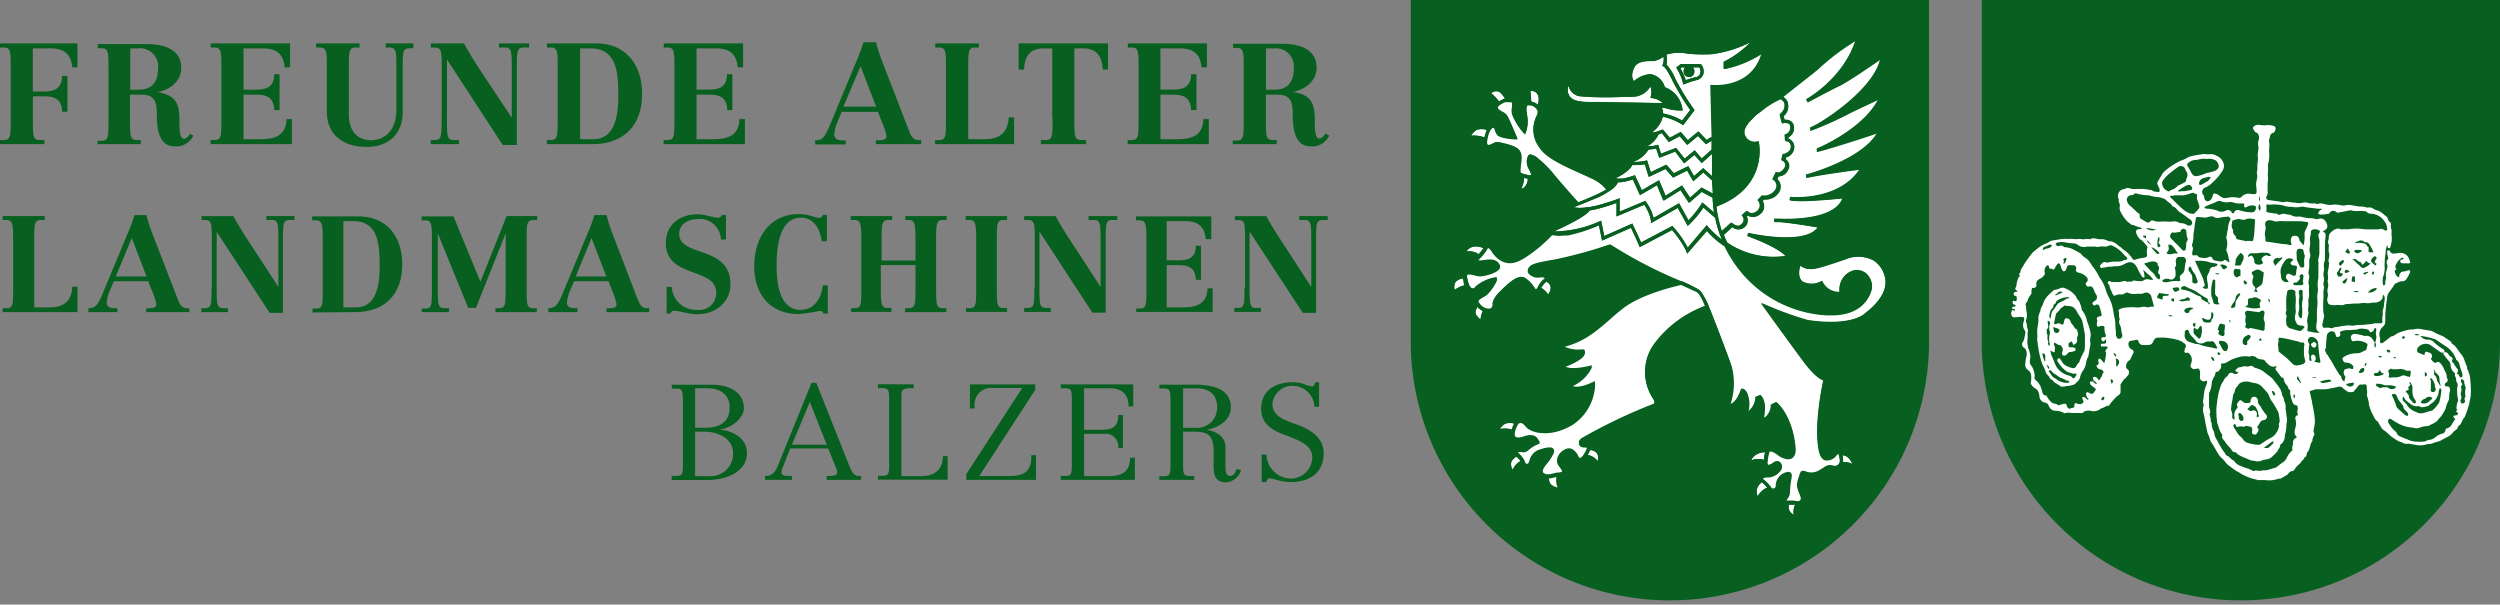
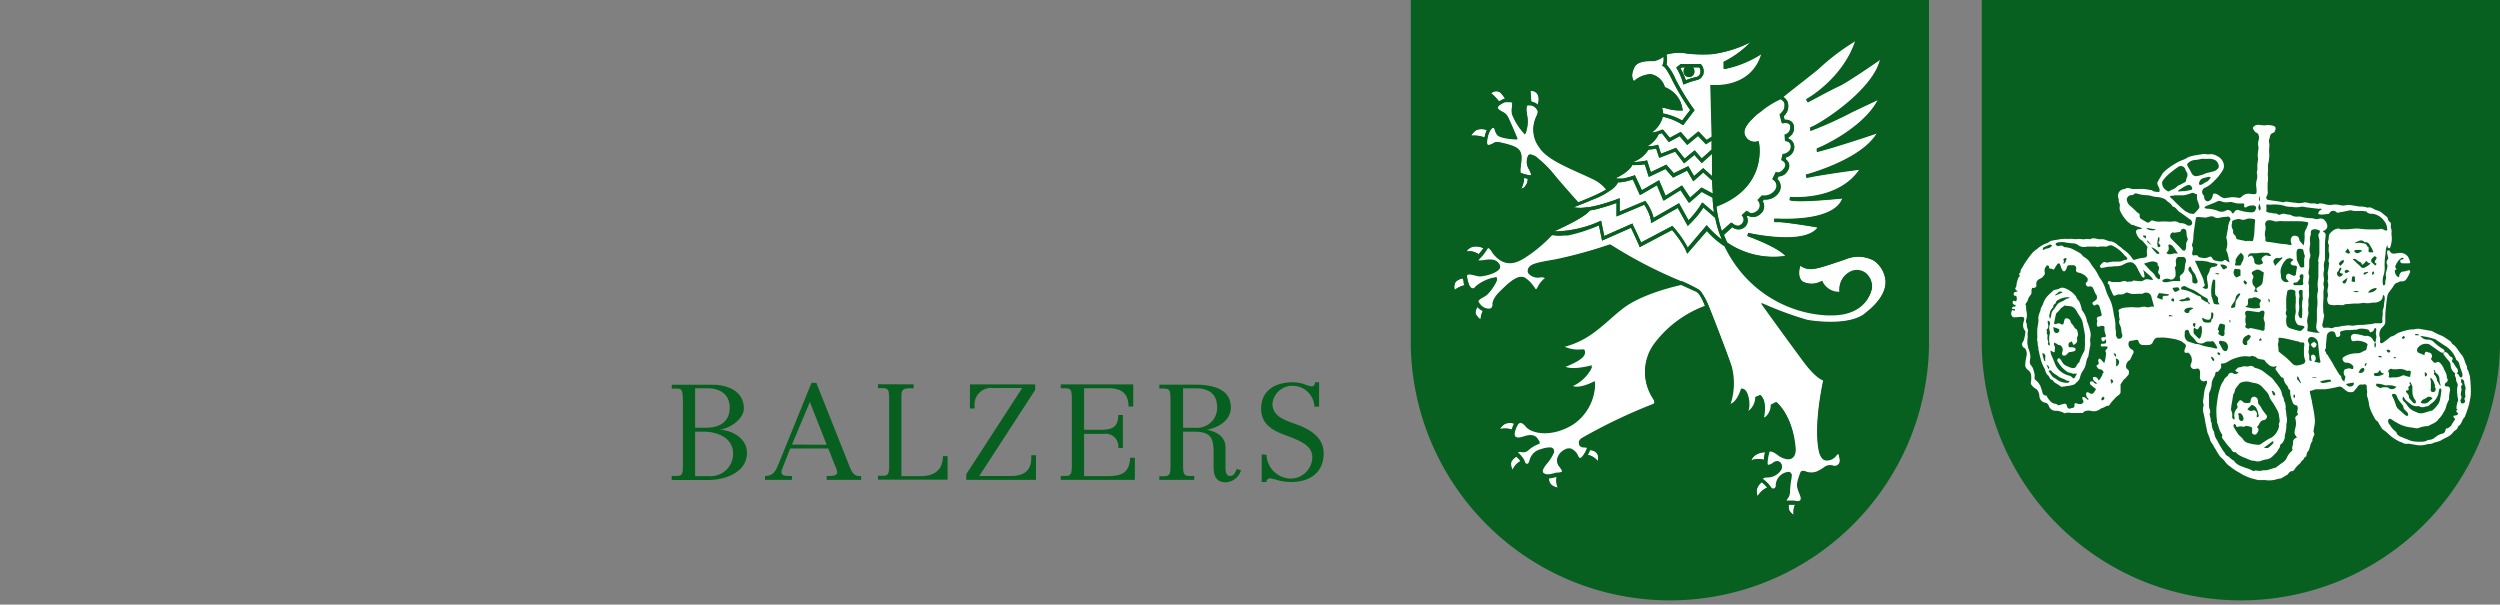
<svg xmlns="http://www.w3.org/2000/svg" viewBox="0 0 355 85.85">
  <rect x="0" y="0" width="355" height="85.85" fill="#808080" stroke="none" />
  <defs>
    <style>.cls-1{fill:#07601f;}.cls-2{fill:#fff;}</style>
  </defs>
  <title>FreundeAlterLandmaschinenBalzers-Logo-Desktop</title>
  <g id="Ebene_2" data-name="Ebene 2">
    <g id="Ebene_1-2" data-name="Ebene 1">
      <path class="cls-1" d="M95.39,68.16h5.15c2.67,0,5.53-1.22,5.53-3.83,0-2.1-2-3.17-3.91-3.34v0c1.39-.07,3.47-1.48,3.47-3,0-2.56-2.53-3.36-4.4-3.36H95.39v.55h.67c.8,0,.91.18.91,2.1V66c0,1.37-.07,1.58-1,1.58h-.59v.55Zm3.32-6.86h1.39c1.2,0,4,.57,4,3.11a3.18,3.18,0,0,1-3.43,3.2H98.71V61.3Zm0-6.17h1.64c2.1,0,3.26,1,3.26,2.75,0,2.21-1.66,2.86-3.41,2.86H98.71V55.13Zm13.75,8L115,57.08l2.39,6.07Zm5.15.55,1,2.52a2.34,2.34,0,0,1,.27.9c0,.47-.78.49-1.26.49h-.23v.55h4.89v-.55H122c-.7,0-1-.49-1.31-1.22l-4.77-12h-.69l-4.75,11.7c-.38.91-.78,1.52-1.85,1.52v.55h3.83v-.55h-.19c-.63,0-1.3,0-1.3-.51a1.26,1.26,0,0,1,.1-.5l1.14-2.9Zm7.06-9.12v.55h.48c1.09,0,1.11.19,1.11,2.06v9c0,1.07-.16,1.39-.84,1.39h-.75v.55h9.89V64.77h-.67c0,1.85-1.09,2.84-3.13,2.84H128V56.45c0-.86,0-1.32,1.17-1.32h.57v-.55Zm12.54,12.8v.78h9.9V64.64h-.67V65c0,1.92-1.11,2.59-2.92,2.59h-4.46L147,55.36v-.78h-9.27V58h.67v-.22a2.37,2.37,0,0,1,2.67-2.68h4.08l-7.95,12.25Zm13.41.78h10.53V65h-.67c-.09,2.19-1.27,2.61-3.22,2.61h-3.32v-6h2.78a1.8,1.8,0,0,1,2.07,2h.66V58.93h-.66c0,1.74-.88,2.1-2.47,2.1h-2.38v-5.9h3.53c1.79,0,2.78.77,2.78,2.6h.67V54.58h-10.3v.55h.48c1.08,0,1.1.19,1.1,2.06v9c0,1.07-.15,1.39-.84,1.39h-.74v.55Zm17.38-13h1.83c1.81,0,3,.79,3,2.69a2.83,2.83,0,0,1-3,2.92H168V55.13Zm-3.32,13h4.9v-.55H169c-.93,0-1-.28-1-1.66V61.3h1.6c2.12,0,2.73.7,2.73,2.86v2c0,1.45.34,2.33,1.79,2.33a2.41,2.41,0,0,0,2.1-1.7l-.57-.21c-.23.4-.36,1-1,1s-.63-.9-.63-1.32V63.51c0-1.55-1.34-2.25-2.67-2.48v0c1.64-.3,3.43-1.3,3.43-3.18,0-2.81-2.94-3.23-5.15-3.23h-5v.55h.48c1.09,0,1.1.19,1.1,2.06v9c0,1.07-.15,1.39-.84,1.39h-.74v.55Zm14.48-3.62v3.93h.67a.54.54,0,0,1,.51-.53,9.65,9.65,0,0,1,1.07.26,7.51,7.51,0,0,0,1.91.27c2.4,0,4.64-1.11,4.64-4.1,0-2.27-2-3.38-3.63-4-1.83-.67-3.64-1.18-3.64-3a2.81,2.81,0,0,1,2.95-2.56,3.08,3.08,0,0,1,3,2.88v.08h.67V54.28h-.56c0,.22-.19.59-.46.59a4.05,4.05,0,0,1-1.06-.31,5.3,5.3,0,0,0-1.61-.28c-2.34,0-4.54,1-4.54,3.79,0,2.56,2.39,3.32,3.65,3.8,2,.76,3.62,1.41,3.62,3.09a3.09,3.09,0,0,1-3,3,3.52,3.52,0,0,1-3.51-3.38Z" />
-       <path class="cls-1" d="M.38,44.32H11V40.71h-.72c-.17,2.4-1.53,2.94-3.42,2.94h-2V34.24c0-2.44,0-3,1-3h.49v-.56H.38v.56H.87c.94,0,1,.51,1,3v6.57c0,2.44,0,2.95-.94,2.95H.38v.56Zm20.39,0h6.11v-.56h-.4c-.75,0-1.05-.76-1.28-1.37l-3.53-9.14a22.6,22.6,0,0,1-.88-2.71h-1.7a17.79,17.79,0,0,1-.82,2.27l-3.72,8.95c-.63,1.51-1,2-2,2v.56h4.12v-.56h-.52c-.65,0-1-.28-1-.8a5.52,5.52,0,0,1,.5-1.81l.51-1.22h4.89l.49,1.28a8,8,0,0,1,.65,2c0,.55-.57.55-1.43.57v.56Zm0-5.06H16.44l2.27-5.46,2.1,5.46Zm9.27,1.55c0,2.44,0,2.95-.93,2.95h-.52v.56h3.78v-.56h-.67c-.91,0-.93-.51-.93-2.95v-7.9h0l7.52,11.52h1.89V34.24c0-2.44,0-3,.94-3h.7v-.56H37.83v.56h.76c.92,0,.94.51.94,3v6.51h0l-3.25-5c-1.12-1.72-2.08-3.11-3.14-5.06H28.63v.56h.52c.91,0,.93.51.93,3v6.57ZM48.76,31.4h1.43c3.63,0,3.72,3.57,3.72,6.47s-.59,5.78-3.38,5.78H48.76V31.4Zm1.66,12.92c4.14,0,6.7-2.46,6.7-6.76,0-4.08-2.31-6.83-6.19-6.83h-6.6v.56h.5c.93,0,1,.51,1,3v6.57c0,2.44,0,2.95-.93,2.95h-.52v.56Zm9.46,0h3.89v-.56h-.66c-.92,0-.94-.51-.94-2.95V33.14h0l4.31,10.57h1.11l4.21-10.57h0v7.67c0,2.44,0,2.95-.93,2.95h-.52v.56h5.88v-.56h-.52c-.91,0-.93-.51-.93-2.95V34.24c0-2.44,0-3,1-3h.5v-.56H71.94l-3.72,9.33L64.4,30.73H59.88v.56h.5c.93,0,.95.51.95,3v6.57c0,2.44,0,2.95-.93,2.95h-.52v.56Zm26.2,0h6.1v-.56h-.4c-.74,0-1-.76-1.28-1.37L87,33.25a22.58,22.58,0,0,1-.87-2.71H84.4a19.46,19.46,0,0,1-.82,2.27l-3.72,8.95c-.63,1.51-1,2-2,2v.56H82v-.56H81.5c-.65,0-1-.28-1-.8A5.73,5.73,0,0,1,81,41.15l.52-1.22h4.88l.5,1.28a8.46,8.46,0,0,1,.65,2c0,.55-.57.55-1.43.57v.56Zm0-5.06H81.75L84,33.8l2.1,5.46Zm8.54,5.25h.61a.45.45,0,0,1,.52-.38c.74,0,1.94.49,3.26.49,2.5,0,4.71-1.58,4.71-4.29,0-5.51-7.27-3.8-7.27-7.1,0-1.49,1.38-2.13,2.67-2.13A3,3,0,0,1,102.37,34h.72V30.54h-.61a.5.5,0,0,1-.55.38c-.63,0-1.77-.49-2.86-.49-2.48,0-4.52,1.41-4.52,4.1,0,5,7.15,3.43,7.15,7A2.38,2.38,0,0,1,99.05,44a3.45,3.45,0,0,1-3.66-3.26h-.73v3.82Zm22.82-14h-.61a.47.47,0,0,1-.5.42c-.7,0-1.37-.53-2.88-.53-4.27,0-6.35,3.47-6.35,7.42,0,3.7,2,6.77,6.31,6.77a25.58,25.58,0,0,0,3-.44.5.5,0,0,1,.53.38h.61v-4h-.72c-.23,2.09-1.38,3.47-3.13,3.47-3.11,0-3.42-4-3.42-6.37s.33-6.72,3.48-6.72c1.85,0,2.71,1.7,2.93,3.34h.73V30.54Zm3.26,13.78h5.88v-.56h-.5c-.93,0-1-.51-1-2.95V37.64H130v3.17c0,2.44,0,2.95-1,2.95h-.49v.56h5.87v-.56h-.51c-.92,0-.94-.51-.94-2.95V34.24c0-2.44,0-3,1-3h.49v-.56h-5.87v.56H129c.94,0,1,.51,1,3V37h-4.81V34.24c0-2.44,0-3,1-3h.5v-.56h-5.88v.56h.5c.93,0,1,.51,1,3v6.57c0,2.44,0,2.95-.93,2.95h-.52v.56Zm16.33,0H143v-.56h-.52c-.91,0-.93-.51-.93-2.95V34.24c0-2.44,0-3,.95-3h.5v-.56h-5.88v.56h.5c.93,0,1,.51,1,3v6.57c0,2.44,0,2.95-.93,2.95h-.52v.56Zm9.85-3.51c0,2.44,0,2.95-.94,2.95h-.51v.56h3.78v-.56h-.67c-.92,0-.94-.51-.94-2.95v-7.9h0l7.52,11.52h1.89V34.24c0-2.44,0-3,.93-3h.71v-.56h-4.07v.56h.77c.91,0,.93.51.93,3v6.51h0l-3.24-5c-1.12-1.72-2.08-3.11-3.15-5.06h-4.46v.56H146c.92,0,.94.51.94,3v6.57Zm14.33,3.51H172.2V40.94h-.73c-.07,2.38-1.79,2.71-3.6,2.71h-2.2v-6h1.66c1.32,0,2.44.29,2.48,2.08h.73V34.89h-.73c0,1.8-1.16,2.08-2.48,2.08h-1.66V31.4h2.5c1.55,0,2.84.4,3.05,2.56H172V30.73h-10.7v.56h.49c.94,0,1,.51,1,3v6.57c0,2.44,0,2.95-.94,2.95h-.51v.56Zm15.51-3.51c0,2.44,0,2.95-.94,2.95h-.51v.56h3.78v-.56h-.67c-.92,0-.94-.51-.94-2.95v-7.9h0L185,44.43h1.89V34.24c0-2.44,0-3,.93-3h.71v-.56H184.5v.56h.77c.91,0,.93.51.93,3v6.51h0l-3.24-5c-1.13-1.72-2.08-3.11-3.15-5.06h-4.46v.56h.51c.92,0,.94.51.94,3v6.57Z" />
-       <path class="cls-1" d="M0,20.47H6.31v-.58H5.67c-1,0-1-.55-1-3.12V13.68H6.21c1.38,0,2.57.3,2.61,2.19h.76V10.78H8.82C8.78,12.67,7.59,13,6.21,13H4.66V6.87H7.05c1.63,0,3,.42,3.22,2.69H11V6.16H0v.59H.52c1,0,1,.54,1,3.11v6.91c0,2.57,0,3.12-1,3.12H0v.58Zm13.84,0H20v-.58h-.54c-1,0-1-.55-1-3.12V13.44h1.67c1.91,0,2.13,1.2,2.13,2.59,0,2.27.28,4.76,2.59,4.76a2.69,2.69,0,0,0,2.6-1.53L27,19c-.28.4-.56.71-.9.71-.62,0-.62-1.57-.62-2.62,0-2.25-.42-3.59-3.12-4v0c1.69-.32,3.38-1.48,3.38-3.47,0-2.33-2-3.36-4.86-3.36h-7v.59h.53c1,0,1,.54,1,3.11v6.91c0,2.57,0,3.12-1,3.12h-.55v.58ZM18.5,6.87h1.13a2.56,2.56,0,0,1,2.81,2.87c0,2.27-1.2,3-2.77,3H18.5V6.87Zm11.42,13.6H41.45V16.91h-.76c-.08,2.51-1.89,2.86-3.8,2.86H34.58V13.44h1.75c1.38,0,2.57.3,2.61,2.19h.76V10.54h-.76c0,1.89-1.23,2.19-2.61,2.19H34.58V6.87h2.63c1.63,0,3,.42,3.21,2.69h.77V6.16H29.92v.59h.52c1,0,1,.54,1,3.11v6.91c0,2.57,0,3.12-1,3.12h-.54v.58ZM58.71,6.16H54.77v.59h.52c1,0,1,.54,1,3.11v5.73c0,2.93-1.69,4.32-3.6,4.32-1.67,0-3.15-1-3.15-3.68V9.86c0-2.57,0-3.11,1-3.11h.52V6.16H44.89v.59h.52c1,0,1,.54,1,3.11v6c0,3,2,5,5.67,5,3.21,0,5.1-1.95,5.1-4.9v-6c0-2.57,0-3.11,1-3.11h.52V6.16Zm4,10.61c0,2.57,0,3.12-1,3.12h-.54v.58h4v-.58h-.7c-1,0-1-.55-1-3.12V8.45h0l7.92,12.14h2V9.86c0-2.57,0-3.11,1-3.11h.74V6.16H70.86v.59h.81c1,0,1,.54,1,3.11v6.85h0L69.2,11.49C68,9.68,67,8.21,65.88,6.16h-4.7v.59h.54c1,0,1,.54,1,3.11v6.91Zm19.67-9.9h1.5c3.82,0,3.92,3.75,3.92,6.81s-.62,6.09-3.55,6.09H82.38V6.87Zm1.75,13.6c4.36,0,7.05-2.59,7.05-7.11,0-4.3-2.43-7.2-6.51-7.2h-7v.59h.52c1,0,1,.54,1,3.11v6.91c0,2.57,0,3.12-1,3.12h-.54v.58Zm10.12,0h11.53V16.91H105c-.08,2.51-1.89,2.86-3.8,2.86H98.91V13.44h1.75c1.39,0,2.57.3,2.61,2.19H104V10.54h-.77c0,1.89-1.22,2.19-2.61,2.19H98.91V6.87h2.64c1.62,0,3,.42,3.21,2.69h.76V6.16H94.25v.59h.52c1,0,1,.54,1,3.11v6.91c0,2.57,0,3.12-1,3.12h-.54v.58Zm30.12,0h6.43v-.58h-.42c-.79,0-1.11-.81-1.35-1.45l-3.72-9.62A25.16,25.16,0,0,1,124.39,6H122.6a19.12,19.12,0,0,1-.86,2.39l-3.92,9.43c-.66,1.58-1,2.11-2.07,2.11v.58h4.34v-.58h-.54c-.69,0-1.09-.31-1.09-.85a5.92,5.92,0,0,1,.52-1.91l.55-1.28h5.14l.52,1.34a9.12,9.12,0,0,1,.69,2.09c0,.59-.61.59-1.51.61v.58Zm0-5.33h-4.6L122.2,9.4l2.21,5.74Zm8.4,5.33H144v-3.8h-.76c-.18,2.53-1.61,3.1-3.6,3.1h-2.15V9.86c0-2.57,0-3.11,1-3.11H139V6.16h-6.19v.59h.52c1,0,1,.54,1,3.11v6.91c0,2.57,0,3.12-1,3.12h-.54v.58Zm16.69-3.7c0,2.57,0,3.12-1,3.12h-.66v.58h6.43v-.58h-.67c-1,0-1-.55-1-3.12V6.87h1.24c1.67,0,2.68.82,2.78,3h.76V6.16h-12.7V9.88h.77c.1-2.19,1.1-3,2.77-3h1.24v9.9Zm10.65,3.7h11.54V16.91h-.77c-.08,2.51-1.89,2.86-3.79,2.86h-2.31V13.44h1.74c1.39,0,2.57.3,2.61,2.19h.77V10.54h-.77c0,1.89-1.22,2.19-2.61,2.19h-1.74V6.87h2.63c1.62,0,3,.42,3.21,2.69h.76V6.16H160.15v.59h.53c1,0,1,.54,1,3.11v6.91c0,2.57,0,3.12-1,3.12h-.55v.58Zm15,0h6.19v-.58h-.54c-1,0-1-.55-1-3.12V13.44h1.67c1.91,0,2.13,1.2,2.13,2.59,0,2.27.28,4.76,2.59,4.76a2.69,2.69,0,0,0,2.6-1.53l-.53-.3c-.28.4-.56.71-.9.71-.62,0-.62-1.57-.62-2.62,0-2.25-.43-3.59-3.12-4v0c1.69-.32,3.38-1.48,3.38-3.47,0-2.33-2-3.36-4.87-3.36h-7v.59h.52c1,0,1,.54,1,3.11v6.91c0,2.57,0,3.12-1,3.12h-.55v.58Zm4.66-13.6h1.13a2.56,2.56,0,0,1,2.81,2.87c0,2.27-1.2,3-2.77,3h-1.17V6.87Z" />
      <path class="cls-1" d="M200.33,0V49.06a36.8,36.8,0,0,0,73.59,0V0Z" />
      <path class="cls-2" d="M236,15.26a2.72,2.72,0,0,1,.17.84,8.89,8.89,0,0,1,2.7,1l1.15-1.5a33.66,33.66,0,0,1-2.55-4.19c-.82-1.72-1.23-2-1.25-2l-.22-.1.12-.21a2.33,2.33,0,0,0,.08-1.09,3.5,3.5,0,0,1-1.3.62h-.28c-.64,0-2.15.05-2.55.88s-.41,1.5-.07,2a3.92,3.92,0,0,1,2.39-1,2.58,2.58,0,0,1,2,1.85,3.86,3.86,0,0,1,2.48,3l.06.3h-.3A6.93,6.93,0,0,1,237,15.5,5.55,5.55,0,0,0,236,15.26Z" />
-       <path class="cls-2" d="M236.11,14.63a2.48,2.48,0,0,0-1.51-.71l-.24-.05.06-.24a2.25,2.25,0,0,0-.06-1.36,3,3,0,0,1-2.54,1.46l-1.2,0a44.29,44.29,0,0,1-6.42-.09,2,2,0,0,1-1.47-1.47,1.62,1.62,0,0,0-.06,1c.25,1,1.19,1.33,3.26,1.3h.94C229.42,14.52,234.65,14.61,236.11,14.63Z" />
      <path class="cls-2" d="M217.47,14.41l.21.08.2.08.06,0a1.57,1.57,0,0,1,.39.3l0,0a2.2,2.2,0,0,0,.09-1.27,1.11,1.11,0,0,0-1.16-.78l.09,1.52Z" />
      <path class="cls-2" d="M212.85,14.42l.06,0a3.88,3.88,0,0,1,.45-.24,1.84,1.84,0,0,1,.36-.15,4.34,4.34,0,0,0-.73-.91,1.08,1.08,0,0,0-1.25.14A7.2,7.2,0,0,1,212.85,14.42Z" />
      <path class="cls-2" d="M209.67,18.46a2.58,2.58,0,0,0-.78.81h.25a4.26,4.26,0,0,1,1.66.27c0-.1,0-.21.07-.31s0,0,0,0a4.29,4.29,0,0,1,.25-.74A2.18,2.18,0,0,0,209.67,18.46Z" />
      <path class="cls-2" d="M216.43,25.24a3.8,3.8,0,0,1-.42,1.55,1,1,0,0,0,.45-.21,1.63,1.63,0,0,0,.48-1.22A4.7,4.7,0,0,1,216.43,25.24Z" />
      <path class="cls-2" d="M215.94,65.51s0-.05,0-.08l0,0a1.31,1.31,0,0,0-.27-.32l-.28-.29c-.26.16-.77.53-.81,1a1.51,1.51,0,0,0,.27.91A2.31,2.31,0,0,1,215.94,65.51Z" />
      <path class="cls-2" d="M221.08,67.63l-.42.12-.11,0-.29.08-.29,0a1.33,1.33,0,0,0,.28.94,1.8,1.8,0,0,0,1,.45A2.6,2.6,0,0,1,221.08,67.63Z" />
      <path class="cls-2" d="M226.9,65.48c.19-.78-.05-1.1-.32-1.31a1.28,1.28,0,0,0-.82-.25s0,0,0,.08a3.81,3.81,0,0,1-.28.6A2.34,2.34,0,0,1,226.9,65.48Z" />
      <path class="cls-2" d="M248.67,65.37a2.83,2.83,0,0,1,1.8-.07,6.36,6.36,0,0,1,.18-1.08h0a2.44,2.44,0,0,0-1.23.32A1.69,1.69,0,0,0,248.67,65.37Z" />
      <path class="cls-2" d="M254.71,73.11a2.5,2.5,0,0,1,.18-1.43l-.54,0-.35,0a1.22,1.22,0,0,0,.11.92A1.61,1.61,0,0,0,254.71,73.11Z" />
-       <path class="cls-2" d="M262.36,64.92a1.08,1.08,0,0,0-.74-.28,3.7,3.7,0,0,1,.08.48h0s0,0,0,0a1.31,1.31,0,0,1,0,.49,1.45,1.45,0,0,1,.35,0,2.13,2.13,0,0,1,1,.28A2.67,2.67,0,0,0,262.36,64.92Z" />
      <path class="cls-2" d="M208.25,35.69l.32,0a2.33,2.33,0,0,1,1.4.42,6.75,6.75,0,0,0,.55-.68s.08-.12.12-.18a2.45,2.45,0,0,0-1.39-.22A1.49,1.49,0,0,0,208.25,35.69Z" />
      <path class="cls-2" d="M206.71,40a1.41,1.41,0,0,0-.14,1.16,3.6,3.6,0,0,1,1.45-.66L208,40.3a1.73,1.73,0,0,1-.08-.27l0-.08c0-.14-.07-.27-.1-.43v0A1.92,1.92,0,0,0,206.71,40Z" />
      <path class="cls-2" d="M210.18,43.92a3,3,0,0,1-.4-.34c-.17.32-.35.8-.19,1.08a3,3,0,0,0,.65.71,3.25,3.25,0,0,1,.32-1.22l-.22-.13-.16-.1Z" />
-       <path class="cls-2" d="M219.57,40a3.41,3.41,0,0,0-.75.86,3.41,3.41,0,0,1,1,.94,1.6,1.6,0,0,0,.36-1A1,1,0,0,0,219.57,40Z" />
      <path class="cls-2" d="M215.05,60.14a2.25,2.25,0,0,0-1.21,0,1.71,1.71,0,0,0-.82.77,4.83,4.83,0,0,1,.71-.06,2.89,2.89,0,0,1,1,.15c0-.1.05-.2.09-.31a2.58,2.58,0,0,1,.25-.55Z" />
      <path class="cls-2" d="M250.17,68.47h0a1.87,1.87,0,0,0-.68.92,1.73,1.73,0,0,0,.1,1.1,3,3,0,0,1,1.36-1.26A6.75,6.75,0,0,0,250.17,68.47Z" />
      <path class="cls-2" d="M235.93,18.43l.15-.07h0l1,1.2,1.56-.84,1,1.18,1.51-1.26,1.16,1.22.73-.45-.18-7.35.26,0c.24,0,5.55.51,7-4.47A15.45,15.45,0,0,1,245,9.76l-.25,0v-1l.13-.06A13.61,13.61,0,0,0,248.56,6a17,17,0,0,1-5.44,1.7,21,21,0,0,1-3.49-.07,6.31,6.31,0,0,0-3,.13,3.22,3.22,0,0,1,0,1.42,7.14,7.14,0,0,1,1.28,2.07,34.93,34.93,0,0,0,2.61,4.27l.1.14L239,17.79l-.19-.13a8.42,8.42,0,0,0-2.7-1.08,3.86,3.86,0,0,1-1.55,2.23,3.38,3.38,0,0,0,.74-.15Zm3.36-6.51L239,12l-.05-.28a7.78,7.78,0,0,0-.86-2L238,9.6l.63-.5h2.87l.07.1a1.51,1.51,0,0,1,.23,1.45,1.21,1.21,0,0,1-.9.74A10.48,10.48,0,0,0,239.29,11.92Zm10.12,4.39c-.92.88-2.07,2-1.6,2.94a1.47,1.47,0,0,0,1.68.85l.23-.06.05.23c0,.07,1.32,6.32-6,9.07a1.1,1.1,0,0,1,0,.18,18.44,18.44,0,0,0,.74,3.29l0,.08L246,31.67l.16.13s.74.64,1.3.1a.8.8,0,0,0,.15-1.09l-.13-.16.73-.66.16.14c0,.06.56.49,1.32-.11a1,1,0,0,0,.16-1.38l-.12-.15.63-.66h.11a1.87,1.87,0,0,0,1.8-.82,1,1,0,0,0-.27-1.36l-.17-.11.51-1.05.19.06s.49.13,1-.6a.72.72,0,0,0,.14-.59,1,1,0,0,0-.41-.49L253,22.8l.21-.86.14,0s.93-.21,1-1a.79.79,0,0,0-.63-.86l-.18,0-.07-.88.18-.06a1,1,0,0,0,.63-1.06.58.58,0,0,0-.21-.46,1.12,1.12,0,0,0-.78-.12l-.22.05-.3-1.2.09-.09c.61-.61.61-.76.6-1.39a.65.65,0,0,0-.11-.33.86.86,0,0,0-.07-.1l-.16-.16-.09-.07-.17-.11,0,0h0a12.24,12.24,0,0,0-2.89,1.83Zm-15,4.42.27,0a4,4,0,0,0,.56-.12h0l.21-.06.42,1.28L238,21l1.19,1.55,1.42-1.18,1,1.16,1.42-1.27V20l-.8.5-1.13-1.18-1.53,1.28-1.07-1.25-1.55.84L236,18.91l-.46.17a3.72,3.72,0,0,1-1.63,1.7h0Zm9.15,10.18-1.67-1.46a14.23,14.23,0,0,1-2,2.39h0l-.22.22-1.42-2.56-3.81,2.17h0l0-.35a6.77,6.77,0,0,0-.16-.68c0-.08-.07-.18-.1-.28a1.17,1.17,0,0,1-.05-.11,6.21,6.21,0,0,0-.64-1.2l-3.94,1.66V28.81c-.83.3-1.55.53-2.19.7a10.34,10.34,0,0,1-1.6.36c-.47.77-3.13,2.08-5.09,3l.11,0h.11l.22,0a16,16,0,0,0,6-1.41h0l.24-.1.45,2.17,4-1.77.09.2,0,.05c.67,1.37,1,2.11,1.13,2.44l3.39-1.79,1.07-.56h0l.11.14a14.41,14.41,0,0,1,2.06,2.94l2.7-3.19h0l.16.2h0a12.69,12.69,0,0,0,2,1.86c-.05-.11-.1-.25-.15-.38h0v0l-.1-.25v0l-.06-.14h0A15.22,15.22,0,0,1,243.58,30.91ZM232.18,23a7.38,7.38,0,0,0,1.49-.17l.21-.06h0l.53,1.68,2.21-1.06,1.06,1.21,2.06-1,.81,1.41,1.31-1.14L243.1,25V21.83l-1.45,1.3L240.6,22l-1.45,1.21-1.27-1.66-2.26.88-.44-1.33a7.1,7.1,0,0,1-1,.16h-.09A4.22,4.22,0,0,1,231.91,23l.27,0ZM242,43.2a5.93,5.93,0,0,0-.81-1.49l-.06-.06a2.42,2.42,0,0,0-.34-.26h0l-.07,0c-.33-.17-1.57-.72-2-.92-.65.14-5.69,1.28-8.34,3.4-.65.51-1.23,1-1.8,1.52-1.94,1.69-3.63,3.16-6.61,3.91a4.62,4.62,0,0,0,2.66.5h.33l.07.09a.51.51,0,0,1,0,.41c-.17.55-1.14,1.18-2.89,1.86.32.24,1.28.5,3.5,0l.47-.11-.21.43a5.61,5.61,0,0,1-2.73,2.42c.33.22,1.16.44,3-.44l.33-.16v.36a7.07,7.07,0,0,1-3.17,5.66c-3.22,1.94-5.95,1.14-6.63.31-.33-.41-.64-.62-.85-.57a.53.53,0,0,0-.28.21,3.28,3.28,0,0,0-.46,1.14c-.07.35-.05.61.08.73s.63.17,1.26,0c1-.35,1.72-.16,2.06.56l.18.24-.26.14a4.33,4.33,0,0,0-1.36.83,1.06,1.06,0,0,1-1,.29,1.15,1.15,0,0,0-.46,0s-.07,0-.07.06a.34.34,0,0,0,.08.2,5.64,5.64,0,0,1,.71.81h0a1.08,1.08,0,0,1,.19.4s0,0,0,0a1,1,0,0,0,.15.29.32.32,0,0,0,.25.09c.09,0,.18-.14.24-.32l.07-.2a2.13,2.13,0,0,1,1.61-1.56,3.93,3.93,0,0,1,1.21-.25.74.74,0,0,1,.51.14.4.4,0,0,1,.12.37,6.27,6.27,0,0,1-1,1.6c-.42.5-.84,1.15-.51,1.47a.85.85,0,0,0,.67.23.34.34,0,0,0,.14,0l.17,0,.32-.1.12,0a3.25,3.25,0,0,1,.54-.14l.15,0,.09,0c.22,0,.44-.12.49-.21s-.22-.54-.42-.79l-.09-.11a1.11,1.11,0,0,1-.2-.86,1.91,1.91,0,0,1,1-1.25,1.16,1.16,0,0,1,1-.17,1.92,1.92,0,0,1,1,1.08l0,0c.08.15.17.24.25.24h0s.22-.06.5-.47l.19-.32s0-.09.07-.13a2.53,2.53,0,0,0,.2-.49v0a.27.27,0,0,0,0-.19s-.06-.07-.4-.07h0c-.38,0-.65-.15-.72-.41s.1-.57.45-.78a76.46,76.46,0,0,1,10.15-4.84c.06-.06.19-.26,0-.7l-.09-.16a6.66,6.66,0,0,1,.15-7.64A15.67,15.67,0,0,1,242,43.49l.15-.06a2,2,0,0,1-.09-.22ZM211.48,20.57a1.78,1.78,0,0,0,.52-.21c.33-.21.56-.31,1.61,0l.07,0c1.45.4,2.42.66,2.38,2.06a10.92,10.92,0,0,1-.12,1.3,2.56,2.56,0,0,0,0,.84l.09,0h0l.31.12a6.85,6.85,0,0,0,.91.21h0q.17,0,.21,0s0,0,0-.17a7,7,0,0,0-.28-.65,2,2,0,0,1-.15-1.94.31.31,0,0,1,.21-.19l.13,0a2.09,2.09,0,0,1,1.1.6,14.55,14.55,0,0,1,2.3,2.34c.56.7,2.84,3.29,3.35,3.83l.47-.18c.45-.18,1-.41,1.54-.65a16,16,0,0,0,2-1A5.29,5.29,0,0,0,226,25.26c-.49-.24-1.08-.51-1.71-.79-2.12-.95-4.76-2.13-5.65-3.58a4.16,4.16,0,0,1-.66-3.88,4.82,4.82,0,0,1,.22-.57,1.19,1.19,0,0,0,.19-.72l-.07-.16h0a.57.57,0,0,1-.08-.13,1.26,1.26,0,0,0-.27-.29l0,0a1.65,1.65,0,0,0-.25-.15l-.24-.09-.05,0a1.39,1.39,0,0,0-.23,0h0a.35.35,0,0,0-.26,0c-.14.09-.17.37-.17.58s0,.51.08.8a4.6,4.6,0,0,1-.13,2.39l-.14.35-.25-.28a8.72,8.72,0,0,1-1.59-2.59,2.78,2.78,0,0,1,0-1.05c0-.25.09-.5,0-.59a.34.34,0,0,0-.24-.08h-.24a1.23,1.23,0,0,0-.27,0,.53.53,0,0,0-.12,0l-.11,0a3.87,3.87,0,0,0-.81.44,1.22,1.22,0,0,0-.22.26.23.23,0,0,0,0,.28,2,2,0,0,0,.59.43,1.71,1.71,0,0,1,.87.85c.38.79,1.17,2.67,1.18,2.69l.14.33-.36,0c-.35,0-2.13-.13-2.53-.65a1.88,1.88,0,0,1-.31-.64c-.11-.33-.13-.36-.26-.35a.4.4,0,0,0-.2.12h0l-.18.21a3.43,3.43,0,0,0-.37.91v.05a3,3,0,0,0-.1.41.69.69,0,0,0,0,.13c-.07.43,0,.58.05.62S211.36,20.59,211.48,20.57Zm56.24,19.2A3.92,3.92,0,0,0,266.08,37a4.71,4.71,0,0,0-4.14-.16l-.72.24c-3.6,1.21-4.34,1.45-5.62.63-.15.53-.38,1.69.35,2.26a2.91,2.91,0,0,0,2.58.1l.2-.08.09.2a2.56,2.56,0,0,0,2.26,1.37h.14a2.74,2.74,0,0,1,1.78-3,2.07,2.07,0,0,1,2,.4,2.47,2.47,0,0,1,.8,2c-.07.41-.77,3.83-5.71,3.83l-.64,0a17,17,0,0,1-12.07-5.95,18.26,18.26,0,0,1-2.53-3.9c-.09,0-.25-.14-.47-.29a11.72,11.72,0,0,1-2-1.82L239.59,36h0l-.14-.35h0c-.05-.12-.11-.25-.17-.37a14.62,14.62,0,0,0-1.84-2.64l-1.18.62-3.42,1.81-.09-.25h0c-.36-.84-.92-2-1.14-2.5l-4.11,1.82L227.05,32a21.59,21.59,0,0,1-4.48,1.26l-.25,0-.26,0a5.14,5.14,0,0,1-1.68-.06,21,21,0,0,1-2.83,2.51l-.35.25c-1.25.88-3.33,2.36-5.29-.21-.16-.35-.43-.69-.58-.7s-.14.1-.17.15a7.38,7.38,0,0,1-1.38,1.68l0,.05a2,2,0,0,0,.83,0l.12,0c.53-.09,1.64-.28,2.11.51a.54.54,0,0,1,0,.61c-.46.69-2.39,1.14-2.95,1.06a4.8,4.8,0,0,1-.51-.11c-.37-.09-.94-.24-1.1-.08s-.08.22,0,.44c.18.88.46,1.46.74,1.55s.32,0,.52-.25a5.87,5.87,0,0,1,2.63-1.26l.1,0,.19-.09.09.19c.18.3-1,2-1.46,2.33a3.8,3.8,0,0,1-.57.35c-.29.16-.57.32-.6.49s.06.28.24.49a1.54,1.54,0,0,0,1.46.65c.22-.08.34-.29.35-.63,0,0-.06-.7,1-1.78l.08-.08c1.17-1.14,2.62-2.54,3.59-1.81a4.3,4.3,0,0,1,1.13,1.15c.06.09.12.18.2.28s.1.11.15.11a.43.43,0,0,0,.22-.22,3.32,3.32,0,0,1,1-1.29c.05,0,.08-.08.07-.11s-.18-.18-.68-.12a1.74,1.74,0,0,1-1.64-.57.67.67,0,0,1,0-.73c.34-.59,1.43-.78,3.81-1.19a65.42,65.42,0,0,0,7.67-2.11l.11,0,.1.06a63.07,63.07,0,0,0,9.92,5.14l.13,0A20.63,20.63,0,0,1,241,41a1.56,1.56,0,0,1,.53.4v0a9.06,9.06,0,0,1,1.08,2.05l.07.18.06.14c1,2.5,2.86,7.38,3.08,8.18a9.37,9.37,0,0,1-.27,5.41c.37,0,1.05-.37,1.62-2l.06-.18.19,0a.83.83,0,0,1,.55.39,4,4,0,0,1,.1,2.92,2.47,2.47,0,0,0,1.17-2l0-.12.7-.31.1.08c.09.06.81.69.29,3.18a.93.93,0,0,0,.43-.19,2.23,2.23,0,0,0,.68-1.55v-.12l.78-.4.12.1c.09.07,2.15,1.85,2.52,6.22,0,0,.13,1.05-.49,1.46-.41.28-1,.19-1.83-.26-.39-.33-1-.75-1.31-.67,0,0-.07,0-.1.12a7.12,7.12,0,0,0-.24,1.33,2.61,2.61,0,0,0,0,.28v0A.54.54,0,0,0,251,66a.1.1,0,0,0,.08,0,1.3,1.3,0,0,0,.66-.28,1,1,0,0,1,.71-.25.58.58,0,0,1,.45.35.93.93,0,0,1-.11.86,2.37,2.37,0,0,1-1.92,1h-.06c-.38,0-.52.11-.54.18a.2.2,0,0,0,.1.18l0,0a4.34,4.34,0,0,1,1,1,.48.48,0,0,1,.08.11l.07.1a.39.39,0,0,0,.34.11.37.37,0,0,0,.29-.36,2,2,0,0,1,1.83-2h0a.36.36,0,0,1,.37.35,5,5,0,0,1-.08.64,11.89,11.89,0,0,0-.18,1.76,1.52,1.52,0,0,1-.33.92,1.67,1.67,0,0,0-.18.35.35.35,0,0,0,.19.06l.58,0h.13a3.27,3.27,0,0,1,.63.06.59.59,0,0,0,.51-.1c.13-.15.11-.45-.07-.87-.51-1.25-.48-1.39,0-2.82l.13-.33a.44.44,0,0,1,.47-.15l.11,0a2.17,2.17,0,0,0,2-.06c.34-.19.56-.33.72-.44a1.41,1.41,0,0,1,1.25-.29A.77.77,0,0,0,261,66a.88.88,0,0,0,.22-.36s0,0,0,0a1,1,0,0,0,0-.42,4.16,4.16,0,0,0-.14-.66.37.37,0,0,0-.06-.09s-.09,0-.29.23a1.62,1.62,0,0,1-1.48.69c-.4-.09-.7-.44-.89-1s-.86-3.65.53-10.36c-.44-.16-1.37-.72-2.86-2.74-2-2.69-5.48-7.51-5.51-7.56l-.48-.66.75.32a47.65,47.65,0,0,0,5.81,2.1c.57.1,5.67.91,8.09-.85C266.82,43,267.88,41.34,267.72,39.77ZM229.65,25.39h0a2.55,2.55,0,0,0,.47,0l.24,0h.09c.3-.06.61-.14.89-.22l.59-.19H232l.17-.07h0l1,2.15,2.43-1.42.92,2.2,2.33-1.46L240,28.07l1.63-1.44,1.61.86-.11-1.86-1.25-1.14-1.42,1.25-.87-1.52-2,1L236.5,24l-2.37,1.13-.56-1.77-.22,0c-.17,0-.37.06-.61.08l-.39,0a2.6,2.6,0,0,1-.57,0c-.17.37-.72,1.09-2.44,1.87l.15,0Zm23.76-11.5.07.06.14.15.07.09a1.62,1.62,0,0,1,.1.18.93.93,0,0,1,.05.1,1.07,1.07,0,0,1,.06.32,1.79,1.79,0,0,1-.63,1.66l.13.54a1.4,1.4,0,0,1,.94.23,1.06,1.06,0,0,1,.39.79,1.46,1.46,0,0,1-.79,1.46l0,.2a1.23,1.23,0,0,1,.83,1.28,1.55,1.55,0,0,1-1.17,1.37l-.06.26a1.26,1.26,0,0,1,.48.68,1.17,1.17,0,0,1-.2.95,1.46,1.46,0,0,1-1.29.81l-.18.38a1.45,1.45,0,0,1,.27,1.83,2.23,2.23,0,0,1-2.14,1.07l-.22.23a1.36,1.36,0,0,1-.35,1.85,1.48,1.48,0,0,1-1.75.21l-.14.13a1.24,1.24,0,0,1-.31,1.51,1.36,1.36,0,0,1-1.75,0l-1.21,1.08c.09.23.28.69.47,1.1h0v0a11.71,11.71,0,0,0,8.29,1.92c-.33-.39-1.49-1.38-5.41-2.84l.13-.43c.08,0,8,1.84,9.87-.79-.92-.16-3.64-.62-5.46-.77l-.72,0,0-.46.63,0c2,.08,8,.07,9.06-2.9-1.46.15-6.47.62-7.52.25l.1-.44c.07,0,6.77.66,9.86-3.91-1.48.19-5.92.8-7.53,1.18l-.11-.44c.08,0,7.95-2.11,10.11-5.9-1.75.58-7.33,2.4-8.47,2.63h0l-.07,0,0-.45h0c.61-.18,6.68-2.95,8.69-6.93-.73.33-2.29,1.07-3.69,1.74a53.33,53.33,0,0,1-5.85,2.64h-.08v-.45c.67-.06,8.83-5,9.92-9.64-1.28.88-4.9,3.34-5.89,3.78s-4.32,2.23-4.4,2.27h0l-.22-.4h0c.07,0,5.21-2.88,7-8.31a31.79,31.79,0,0,0-5.21,3.93c-.28.28-3.94,3.1-5.07,4h0ZM226.15,28.34l-.52.22-.87.36-.67.26-.12.05h0l-.53.2a5.19,5.19,0,0,0,1.9,0h.18a13.85,13.85,0,0,0,1.61-.34c.73-.2,1.47-.45,2-.62l.57-.21h0l.28-.11,0,1.9,3.65-1.55.09.14h0a6.33,6.33,0,0,1,1,2c0,.1.05.2.07.28l3.65-2.08,1.34,2.43A14.78,14.78,0,0,0,241.64,29l.12-.26,1.71,1.48c0-.16,0-.35-.07-.55s-.05-.43-.05-.45l0-.15c0-.34-.07-.69-.09-1l-1.57-.84-1.79,1.57-1.2-1.82-2.42,1.51-.92-2.21-2.42,1.41-1-2.22-.42.12h0a6.43,6.43,0,0,1-1.41.29l-.36,0a.41.41,0,0,1,0,.08,3,3,0,0,1-1.14,1.13l0,0a10.07,10.07,0,0,1-2.06,1.11ZM241.4,10.48a1,1,0,0,0-.12-.92h-.9a.81.81,0,0,1,.2.53.76.76,0,1,1-1.51,0,.8.8,0,0,1,.19-.53h-.45l-.2.15a8.86,8.86,0,0,1,.76,1.69,8.78,8.78,0,0,1,1.47-.46A.75.75,0,0,0,241.4,10.48Z" />
      <path class="cls-1" d="M268.17,39.73a4.31,4.31,0,0,0-1.85-3.14,5.16,5.16,0,0,0-4.52-.2l-.73.24c-3.8,1.28-4.2,1.4-5.45.52l-.24-.17-.11.27c0,.08-.83,2.1.4,3.06a3.11,3.11,0,0,0,2.85.23,3,3,0,0,0,3,1.43l.24,0,0-.23c0-.1-.32-2.31,1.43-2.79a1.63,1.63,0,0,1,1.62.3,2.06,2.06,0,0,1,.65,1.54c-.06.36-.69,3.44-5.26,3.44-.2,0-.4,0-.61,0a16.57,16.57,0,0,1-11.76-5.79,20,20,0,0,1-2.15-3.15A12.24,12.24,0,0,0,251.77,37a10.38,10.38,0,0,0,2.17-.22l.2,0,0-.2c0-.19-.31-1.07-3.74-2.57,2.74.39,7.18.62,8.32-1.69l.13-.27-.29-.06c-.1,0-1.3-.23-2.73-.45,2.67-.24,5.83-1.05,6.39-3.5l.07-.31-.31,0c-.65.07-1.67.17-2.77.25a9.13,9.13,0,0,0,5.57-4l.23-.4-.46.06c-.16,0-2.64.35-4.91.7,2.73-1.06,6.47-2.95,7.62-5.64l.2-.46-.48.16s-3.72,1.22-6.39,2c2.34-1.3,5.61-3.6,6.8-6.52l.12-.28-.31,0h0a32.88,32.88,0,0,0-4.33,2l-2.16,1c2.9-2.06,6.52-5.38,6.9-8.53l.06-.5-.42.29c-.05,0-5.12,3.53-6.27,4l-1.61.8a15.12,15.12,0,0,0,4.75-7.25l.14-.54-.47.28a33.73,33.73,0,0,0-5.82,4.3c-.22.22-3.27,2.58-5.28,4.13a13.13,13.13,0,0,0-3.1,1.95c-.13.14-.29.29-.46.45-1,.93-2.32,2.2-1.7,3.47a2,2,0,0,0,2,1.14c.14,1.07.43,5.92-5.6,8.27,0-.32-.06-.66-.08-1v-.13h0l-.13-2.22V19.67h0v-.53h0l-.15-6.58c1.2,0,6.23-.12,7.4-5.39l.12-.54-.47.3a17.73,17.73,0,0,1-5.21,2.34V9.05c.65-.34,3.57-2,4.12-3.54l.2-.57-.53.29a17.78,17.78,0,0,1-5.94,2,19.05,19.05,0,0,1-3.41-.08,6.86,6.86,0,0,0-3.11.16l0-.09-.29.21a5,5,0,0,1-1.37.76h-.25c-.73,0-2.45,0-3,1.15a2.27,2.27,0,0,0,.13,2.73l.16.21.19-.17a4.12,4.12,0,0,1,2.14-1.1h.09c.9.07,1.48,1,1.64,1.63l0,.14.15,0a3.28,3.28,0,0,1,2.18,2.38,5.14,5.14,0,0,1-1.22-.18l-.42-.11v-.1s-.16-.93-1.81-1.31a2.1,2.1,0,0,0-.43-1.84l-.24-.22-.12.3a2.58,2.58,0,0,1-2.31,1.51l-1.21,0a51.14,51.14,0,0,1-6.26-.08,1.45,1.45,0,0,1-1.17-1.74l.08-.62-.46.43a2.15,2.15,0,0,0-.56,2.06c.32,1.2,1.41,1.66,3.71,1.63,1.67,0,7.15.06,9.48.1v0a2.18,2.18,0,0,1,.26,1.15l-.05.24h0a3.68,3.68,0,0,1-1.73,2.21l-.2.13.14.19c.07.1.32.31,1,.2a3.76,3.76,0,0,1-2.11,1.52l0,.44s.29,0,.7,0a4.47,4.47,0,0,1-2.39,1.55l-.47.15.42.27.25.1A4.91,4.91,0,0,1,228.82,25l-.2.08.07.21a.8.8,0,0,0,.4.38l.18,0a2.18,2.18,0,0,1-.82.84,5.51,5.51,0,0,0-2.29-1.73c-.49-.25-1.09-.52-1.73-.8-2.06-.93-4.62-2.08-5.44-3.41a3.7,3.7,0,0,1-.61-3.51,2.85,2.85,0,0,1,.2-.51,1.52,1.52,0,0,0,.2-1,1.22,1.22,0,0,0-.11-.24,2.46,2.46,0,0,0,.24-1.78A1.63,1.63,0,0,0,217,12.43l-.21,0,.11,1.9a.79.79,0,0,0-.34.1,1.1,1.1,0,0,0-.37,1,6.57,6.57,0,0,0,.08.85,4.83,4.83,0,0,1,0,1.78A6.88,6.88,0,0,1,215.1,16a2.35,2.35,0,0,1,.05-.88,1.2,1.2,0,0,0-.08-1,.81.81,0,0,0-.6-.26l-.25,0a5.19,5.19,0,0,0-1-1.21,1.58,1.58,0,0,0-2,.35l-.15.18.18.15a7.18,7.18,0,0,1,1.24,1.33,1.41,1.41,0,0,0-.2.24.68.68,0,0,0,.09.78,2.09,2.09,0,0,0,.72.53,1.31,1.31,0,0,1,.67.65c.28.57.78,1.74,1,2.32A4,4,0,0,1,213,18.8a1.75,1.75,0,0,1-.23-.5c-.09-.3-.24-.69-.71-.67a.91.91,0,0,0-.64.41,2.63,2.63,0,0,0-1.95,0,3.39,3.39,0,0,0-1.16,1.35l-.17.36.39,0a4.23,4.23,0,0,1,2.22.28,1,1,0,0,0,.19.83.64.64,0,0,0,.67.16,1.77,1.77,0,0,0,.65-.27c.22-.13.35-.21,1.26,0l.07,0c1.57.43,2.07.61,2,1.61a10.76,10.76,0,0,1-.11,1.26c-.09.68-.15,1.12.19,1.29l.31.13a2.88,2.88,0,0,1-.6,1.77l-.33.31.44.08a1.72,1.72,0,0,0,.25,0,1.54,1.54,0,0,0,1-.34,2,2,0,0,0,.63-1.56.68.68,0,0,0,.36-.14.56.56,0,0,0,.09-.66c-.1-.27-.21-.49-.3-.69a1.54,1.54,0,0,1-.17-1.49,2.54,2.54,0,0,1,.76.49,14.15,14.15,0,0,1,2.24,2.27c.5.63,2.52,2.94,3.24,3.72l-.85.32-.34.12.26.25c.08.09.64.55,2.38.4a26,26,0,0,1-5.12,2.7l-.34.15.29.24,0,0a20.41,20.41,0,0,1-2.62,2.32c-.12.07-.24.16-.37.25-1.25.89-3,2.1-4.63-.08-.07-.15-.45-.89-1-.91a.53.53,0,0,0-.44.19,3.07,3.07,0,0,0-1.72-.3,2.26,2.26,0,0,0-1.59,1.36l-.17.43.45-.13a2.42,2.42,0,0,1,1.77.22l-.19.19c-.26.25-.22.46-.17.56.23.45,1.34.31,1.35.3l.13,0c.46-.08,1.33-.23,1.64.29,0,0,0,.06,0,.13a4.44,4.44,0,0,1-2.51.86,3.53,3.53,0,0,1-.46-.1c-.55-.14-1.18-.3-1.52,0a.7.7,0,0,0-.16.36,2.39,2.39,0,0,0-1.43.75,1.83,1.83,0,0,0,0,1.85l.13.23.21-.16c.44-.35,1.26-.84,1.67-.73a1,1,0,0,0,.5.46,1,1,0,0,0,1-.37A4.77,4.77,0,0,1,211.84,40a5.43,5.43,0,0,1-1.13,1.51,2.89,2.89,0,0,1-.51.31c-.39.22-.76.42-.83.81a.83.83,0,0,0,.13.5c-.18.3-.66,1.15-.3,1.75A4.21,4.21,0,0,0,210.31,46l.35.23v-.42a3.4,3.4,0,0,1,.36-1.52,1.19,1.19,0,0,0,.65,0,1,1,0,0,0,.65-1.06s0-.53.91-1.44l.09-.08c.93-.91,2.33-2.29,3-1.78a3.71,3.71,0,0,1,1,1l.21.3a.59.59,0,0,0,.66.26.76.76,0,0,0,.39-.31,2.69,2.69,0,0,1,1,1l.13.26.22-.19a2.2,2.2,0,0,0,.71-1.55,1.4,1.4,0,0,0-.86-1.2.45.45,0,0,0,0-.23c-.05-.16-.27-.53-1.15-.44a1.31,1.31,0,0,1-1.22-.36.23.23,0,0,1,0-.25c.24-.41,1.47-.62,3.5-1a66.44,66.44,0,0,0,7.65-2.1,64.15,64.15,0,0,0,9.34,4.9c-1.62.39-5.56,1.49-7.89,3.34-.65.52-1.24,1-1.81,1.53-2,1.72-3.67,3.21-6.75,3.9l-.21,0,0,.21c0,.18.33,1,3.23,1.05-.15.24-.71.79-2.84,1.59l-.18.07,0,.18a.78.78,0,0,0,.39.48c.42.28,1.32.5,3.26.13a5.59,5.59,0,0,1-2.53,1.9l-.23.09.11.22a1.09,1.09,0,0,0,.66.52A4,4,0,0,0,226,55a6.58,6.58,0,0,1-2.93,4.9c-2.84,1.72-5.4,1.19-6,.41-.45-.55-.87-.8-1.28-.72a.81.81,0,0,0-.39.2,2.7,2.7,0,0,0-1.67,0,2.6,2.6,0,0,0-1.29,1.43l-.15.41.42-.11a3.48,3.48,0,0,1,1.94,0,1.15,1.15,0,0,0,.24.92c.33.33.89.34,1.73.05s1.28,0,1.42.19a4.5,4.5,0,0,0-1.31.86c-.13.16-.32.16-.63.13a1.35,1.35,0,0,0-.66,0,.53.53,0,0,0-.36.4.58.58,0,0,0,0,.32,1.71,1.71,0,0,0-.36,2.92l.26.23.1-.34s.33-1,1-1.28a1,1,0,0,0,.2.3.76.76,0,0,0,.67.2c.17,0,.4-.18.56-.61l.07-.2A1.68,1.68,0,0,1,219,64.34a2.4,2.4,0,0,1,1.23-.21,7.9,7.9,0,0,1-.86,1.35c-.79.94-1,1.64-.48,2.09a1.23,1.23,0,0,0,.67.32,1.79,1.79,0,0,0,.38,1.27,2.73,2.73,0,0,0,1.78.64h.42l-.22-.35a2.25,2.25,0,0,1-.24-2,.93.93,0,0,0,.63-.41c.2-.43-.18-.9-.48-1.28l-.08-.1a.65.65,0,0,1-.11-.5,1.48,1.48,0,0,1,.78-1,.77.77,0,0,1,.58-.12c.4.12.66.65.76.85l0,.06a.76.76,0,0,0,.64.49h0a1,1,0,0,0,.72-.45c.89-.18,1.67,1,1.68,1l.25.4.16-.44c.37-1.06.26-1.77-.35-2.24a1.66,1.66,0,0,0-1-.33.54.54,0,0,0-.07-.27.8.8,0,0,0-.81-.3c-.19,0-.3-.06-.3-.08s0-.15.25-.27a74.87,74.87,0,0,1,10.16-4.85s.58-.41.11-1.3l-.1-.17a6.23,6.23,0,0,1,.12-7.15,15.22,15.22,0,0,1,6.93-5.18l.15-.06a.93.93,0,0,0,.05.1c1,2.43,2.85,7.36,3.07,8.14a8.94,8.94,0,0,1-.37,5.4l-.1.22.23.08c.06,0,1.4.45,2.36-2a1.47,1.47,0,0,1,.1.13c.18.29.41,1.05-.08,2.94l-.08.33.33-.05c.06,0,1.51-.23,1.89-2.39l.19-.08c.14.25.42,1,0,2.9l-.06.23.24,0a1.36,1.36,0,0,0,1-.27,2.47,2.47,0,0,0,.84-1.75l.29-.14a9.31,9.31,0,0,1,2.26,5.81c0,.22,0,.84-.29,1s-.73.08-1.32-.25c-.18-.15-1.09-.91-1.69-.74a.64.64,0,0,0-.31.25,3,3,0,0,0-1.67.38,2.14,2.14,0,0,0-1.06,1.56l-.1.47.43-.22a2.64,2.64,0,0,1,2.05-.16,1,1,0,0,0,.16.46.55.55,0,0,0,.43.21h0a1.69,1.69,0,0,0,.9-.37c.15-.1.29-.19.37-.17a.14.14,0,0,1,.12.08.54.54,0,0,1-.08.43,1.92,1.92,0,0,1-1.54.8h-.06c-.74,0-.93.36-1,.51a.52.52,0,0,0,0,.35,2.31,2.31,0,0,0-.83,1.13,2.52,2.52,0,0,0,.33,1.86l.23.36.17-.39s.6-1.27,1.48-1.45a.82.82,0,0,0,.75.28.83.83,0,0,0,.66-.74c.1-.65.21-1.38,1.29-1.62,0,.11,0,.29-.06.46a10.1,10.1,0,0,0-.18,1.87,1.23,1.23,0,0,1-.26.63c-.17.27-.35.56-.18.83a.51.51,0,0,0,.29.2,1.63,1.63,0,0,0,.16,1.25,2.25,2.25,0,0,0,1.23.94l.38.12-.1-.39c-.09-.38-.23-1.42.24-1.74a.87.87,0,0,0,.57-.25c.25-.29.25-.74,0-1.34-.47-1.13-.46-1.15,0-2.49l.07-.2.05,0a2.6,2.6,0,0,0,2.35-.08c.35-.2.59-.35.76-.46a1,1,0,0,1,.94-.22,1.23,1.23,0,0,0,1.05-.33.53.53,0,0,0,.06-.1,1.72,1.72,0,0,1,1.82.28l.26.25.11-.35c.16-.53-.32-1.33-.87-1.84a1.5,1.5,0,0,0-1.24-.39.45.45,0,0,0-.24-.19c-.36-.11-.67.24-.77.35-.37.41-.76.62-1,.56s-.47-.44-.56-.74c-.22-.72-.84-3.6.59-10.35l0-.26-.26,0s-.9-.08-2.77-2.61c-1.54-2.1-4-5.48-5-6.9a35.68,35.68,0,0,0,5.16,1.82c1,.17,5.92.9,8.44-.93C267.22,43.31,268.36,41.46,268.17,39.73ZM250.47,65.3a2.83,2.83,0,0,0-1.8.07,1.69,1.69,0,0,1,.74-.83,2.44,2.44,0,0,1,1.23-.32h0A6.36,6.36,0,0,0,250.47,65.3Zm11.89-.38a2.67,2.67,0,0,1,.69,1,2.13,2.13,0,0,0-1-.28,1.45,1.45,0,0,0-.35,0,1.31,1.31,0,0,0,0-.49s0,0,0,0h0a3.7,3.7,0,0,0-.08-.48A1.08,1.08,0,0,1,262.36,64.92ZM258.27,9.77a31.79,31.79,0,0,1,5.21-3.93c-1.74,5.43-6.88,8.27-7,8.31h0l.22.4h0c.08,0,3.26-1.76,4.4-2.27s4.61-2.9,5.89-3.78c-1.09,4.64-9.25,9.58-9.92,9.64v.45h.08A53.33,53.33,0,0,0,263,15.94c1.4-.67,3-1.41,3.69-1.74-2,4-8.08,6.75-8.69,6.93h0l0,.45.07,0h0c1.14-.23,6.72-2,8.47-2.63-2.16,3.79-10,5.88-10.11,5.9l.11.44c1.61-.38,6.05-1,7.53-1.18C261,28.68,254.32,28,254.25,28l-.1.44c1,.37,6.06-.1,7.52-.25-1.07,3-7.1,3-9.06,2.9l-.63,0,0,.46.72,0c1.82.15,4.54.61,5.46.77-1.85,2.63-9.79.81-9.87.79l-.13.43c3.92,1.46,5.08,2.45,5.41,2.84a11.71,11.71,0,0,1-8.29-1.92v0h0c-.19-.41-.38-.87-.47-1.1L246,32.27a1.36,1.36,0,0,0,1.75,0,1.24,1.24,0,0,0,.31-1.51l.14-.13a1.48,1.48,0,0,0,1.75-.21,1.36,1.36,0,0,0,.35-1.85l.22-.23a2.23,2.23,0,0,0,2.14-1.07,1.45,1.45,0,0,0-.27-1.83l.18-.38a1.46,1.46,0,0,0,1.29-.81,1.17,1.17,0,0,0,.2-.95,1.26,1.26,0,0,0-.48-.68l.06-.26A1.55,1.55,0,0,0,254.79,21a1.23,1.23,0,0,0-.83-1.28l0-.2a1.46,1.46,0,0,0,.79-1.46,1.06,1.06,0,0,0-.39-.79,1.4,1.4,0,0,0-.94-.23l-.13-.54a1.79,1.79,0,0,0,.63-1.66,1.07,1.07,0,0,0-.06-.32.93.93,0,0,0-.05-.1,1.62,1.62,0,0,0-.1-.18l-.07-.09-.14-.15-.07-.06-.2-.15h0C254.33,12.87,258,10.05,258.27,9.77Zm-8.5,10.5-.05-.23-.23.06a1.47,1.47,0,0,1-1.68-.85c-.47-1,.68-2.06,1.6-2.94l.48-.46A12.24,12.24,0,0,1,252.78,14h0l0,0,.17.11.09.07.16.16a.86.86,0,0,1,.07.1.65.65,0,0,1,.11.33c0,.63,0,.78-.6,1.39l-.09.09.3,1.2.22-.05a1.12,1.12,0,0,1,.78.12.58.58,0,0,1,.21.46,1,1,0,0,1-.63,1.06l-.18.06.07.88.18,0a.79.79,0,0,1,.63.86c0,.77-.92,1-1,1l-.14,0-.21.86.15.08a1,1,0,0,1,.41.49.72.72,0,0,1-.14.59c-.48.73-1,.61-1,.6l-.19-.06-.51,1.05.17.11a1,1,0,0,1,.27,1.36,1.87,1.87,0,0,1-1.8.82h-.11l-.63.66.12.15a1,1,0,0,1-.16,1.38c-.76.6-1.27.17-1.32.11l-.16-.14-.73.66.13.16a.8.8,0,0,1-.15,1.09c-.56.54-1.27-.07-1.3-.1l-.16-.13-1.36,1.22,0-.08a18.44,18.44,0,0,1-.74-3.29,1.1,1.1,0,0,0,0-.18C251.09,26.59,249.79,20.34,249.77,20.27ZM237,15.5a6.93,6.93,0,0,0,1.67.21h.3l-.06-.3a3.86,3.86,0,0,0-2.48-3,2.58,2.58,0,0,0-2-1.85,3.92,3.92,0,0,0-2.39,1c-.34-.54-.39-1.06.07-2s1.91-.86,2.55-.88h.28a3.5,3.5,0,0,0,1.3-.62,2.33,2.33,0,0,1-.08,1.09l-.12.21.22.1s.43.28,1.25,2A33.66,33.66,0,0,0,240,15.64l-1.15,1.5a8.89,8.89,0,0,0-2.7-1,2.72,2.72,0,0,0-.17-.84A5.55,5.55,0,0,1,237,15.5Zm-10.13-1h-.94c-2.07,0-3-.34-3.26-1.3a1.62,1.62,0,0,1,.06-1,2,2,0,0,0,1.47,1.47,44.29,44.29,0,0,0,6.42.09l1.2,0a3,3,0,0,0,2.54-1.46,2.25,2.25,0,0,1,.06,1.36l-.06.24.24.05a2.48,2.48,0,0,1,1.51.71C234.65,14.61,229.42,14.52,226.87,14.52Zm7.7,4.29a3.86,3.86,0,0,0,1.55-2.23,8.42,8.42,0,0,1,2.7,1.08l.19.13,1.62-2.14-.1-.14a34.93,34.93,0,0,1-2.61-4.27,7.14,7.14,0,0,0-1.28-2.07,3.22,3.22,0,0,0,0-1.42,6.31,6.31,0,0,1,3-.13,21,21,0,0,0,3.49.07A17,17,0,0,0,248.56,6a13.61,13.61,0,0,1-3.66,2.73l-.13.06v1l.25,0a15.45,15.45,0,0,0,5.19-2.14c-1.48,5-6.79,4.5-7,4.47l-.26,0,.18,7.35-.73.45-1.16-1.22-1.51,1.26-1-1.18-1.56.84-1-1.2h0l-.15.07-.62.23A3.38,3.38,0,0,1,234.57,18.81Zm.92.27.46-.17L237,20.14l1.55-.84,1.07,1.25,1.53-1.28,1.13,1.18.8-.5v1.27l-1.42,1.27-1-1.16-1.42,1.18L238,21l-2.14.83-.42-1.28-.21.06h0a4,4,0,0,1-.56.12l-.27,0-.56.05h0A3.72,3.72,0,0,0,235.49,19.08Zm-1.42,2.15h.09a7.1,7.1,0,0,0,1-.16l.44,1.33,2.26-.88,1.27,1.66L240.6,22l1.05,1.17,1.45-1.3V25l-1.24-1.12L240.55,25l-.81-1.41-2.06,1-1.06-1.21-2.21,1.06-.53-1.68h0l-.21.06a7.38,7.38,0,0,1-1.49.17h0l-.27,0A4.22,4.22,0,0,0,234.07,21.23Zm-2.29,2.21a2.6,2.6,0,0,0,.57,0l.39,0c.24,0,.44-.05.61-.08l.22,0,.56,1.77L236.5,24l1.06,1.22,2-1,.87,1.52,1.42-1.25,1.25,1.14.11,1.86-1.61-.86L240,28.07l-1.16-1.76-2.33,1.46-.92-2.2L233.13,27l-1-2.15h0l-.17.07H232l-.59.19c-.28.08-.59.16-.89.22h-.09l-.24,0a2.55,2.55,0,0,1-.47,0h0l-.16,0-.15,0C231.06,24.53,231.61,23.81,231.78,23.44Zm-13.31-9.79a2.2,2.2,0,0,1-.09,1.27l0,0a1.57,1.57,0,0,0-.39-.3l-.06,0-.2-.08-.21-.08-.07,0-.09-1.52A1.11,1.11,0,0,1,218.47,13.65Zm-6.73-.43a1.08,1.08,0,0,1,1.25-.14,4.34,4.34,0,0,1,.73.91,1.84,1.84,0,0,0-.36.15,3.88,3.88,0,0,0-.45.24l-.06,0A7.2,7.2,0,0,0,211.74,13.22Zm-.85,6s0,0,0,0-.05.21-.07.31a4.26,4.26,0,0,0-1.66-.27h-.25a2.58,2.58,0,0,1,.78-.81,2.18,2.18,0,0,1,1.47,0A4.29,4.29,0,0,0,210.89,19.18Zm5.57,7.4a1,1,0,0,1-.45.21,3.8,3.8,0,0,0,.42-1.55,4.7,4.7,0,0,0,.51.12A1.63,1.63,0,0,1,216.46,26.58Zm4.25-1.71a14.55,14.55,0,0,0-2.3-2.34,2.09,2.09,0,0,0-1.1-.6l-.13,0a.31.31,0,0,0-.21.19,2,2,0,0,0,.15,1.94,7,7,0,0,1,.28.65c0,.12,0,.17,0,.17s-.1,0-.21,0h0a6.85,6.85,0,0,1-.91-.21L216,24.6h0l-.09,0a2.56,2.56,0,0,1,0-.84,10.92,10.92,0,0,0,.12-1.3c0-1.4-.93-1.66-2.38-2.06l-.07,0c-1.05-.29-1.28-.19-1.61,0a1.78,1.78,0,0,1-.52.21c-.12,0-.2,0-.24,0s-.12-.19-.05-.62a.69.69,0,0,1,0-.13,3,3,0,0,1,.1-.41v-.05a3.43,3.43,0,0,1,.37-.91l.18-.21h0a.4.4,0,0,1,.2-.12c.13,0,.15,0,.26.35a1.88,1.88,0,0,0,.31.64c.4.52,2.18.63,2.53.65l.36,0-.14-.33s-.8-1.9-1.18-2.69a1.71,1.71,0,0,0-.87-.85,2,2,0,0,1-.59-.43.23.23,0,0,1,0-.28,1.22,1.22,0,0,1,.22-.26,3.87,3.87,0,0,1,.81-.44l.11,0a.53.53,0,0,1,.12,0,1.23,1.23,0,0,1,.27,0h.24a.34.34,0,0,1,.24.08c.07.09,0,.34,0,.59a2.78,2.78,0,0,0,0,1.05,8.72,8.72,0,0,0,1.59,2.59l.25.28.14-.35a4.6,4.6,0,0,0,.13-2.39c0-.29-.07-.55-.08-.8s0-.49.17-.58a.35.35,0,0,1,.26,0h0a1.39,1.39,0,0,1,.23,0l.05,0,.24.09a1.65,1.65,0,0,1,.25.15l0,0a1.26,1.26,0,0,1,.27.29.57.57,0,0,0,.08.13h0l.07.16a1.19,1.19,0,0,1-.19.72,4.82,4.82,0,0,0-.22.57,4.16,4.16,0,0,0,.66,3.88c.89,1.45,3.53,2.63,5.65,3.58.63.28,1.22.55,1.71.79a5.29,5.29,0,0,1,2.11,1.58,16,16,0,0,1-2,1c-.54.24-1.09.47-1.54.65l-.47.18C223.55,28.16,221.27,25.57,220.71,24.87Zm2.72,4.55.53-.2h0l.12-.05.67-.26.87-.36.52-.22.31-.14a10.07,10.07,0,0,0,2.06-1.11l0,0a3,3,0,0,0,1.14-1.13.41.41,0,0,0,0-.08l.36,0a6.43,6.43,0,0,0,1.41-.29h0l.42-.12,1,2.22,2.42-1.41.92,2.21,2.42-1.51,1.2,1.82,1.79-1.57,1.57.84c0,.35.06.7.09,1l0,.15s0,.19.05.45,0,.39.07.55l-1.71-1.48-.12.26a14.78,14.78,0,0,1-1.82,2.32l-1.34-2.43L234.83,31c0-.08-.05-.18-.07-.28a6.33,6.33,0,0,0-1-2h0l-.09-.14L230,30.05l0-1.9-.28.11h0l-.57.21c-.5.17-1.24.42-2,.62a13.85,13.85,0,0,1-1.61.34h-.18A5.19,5.19,0,0,1,223.43,29.42Zm2.32.45a10.34,10.34,0,0,0,1.6-.36c.64-.17,1.36-.4,2.19-.7v1.92l3.94-1.66a6.21,6.21,0,0,1,.64,1.2,1.17,1.17,0,0,0,.05.11c0,.1.07.2.1.28a6.77,6.77,0,0,1,.16.68l0,.35h0l3.81-2.17,1.42,2.56.22-.22h0a14.23,14.23,0,0,0,2-2.39l1.67,1.46a15.22,15.22,0,0,0,.66,2.3h0l.06.14v0l.1.25v0h0c.05.13.1.27.15.38a12.69,12.69,0,0,1-2-1.86h0l-.16-.2h0l-2.7,3.19a14.41,14.41,0,0,0-2.06-2.94l-.11-.14h0l-1.07.56-3.39,1.79c-.14-.33-.46-1.07-1.13-2.44l0-.05-.09-.2-4,1.77-.45-2.17-.24.1h0a16,16,0,0,1-6,1.41l-.22,0h-.11l-.11,0C222.62,32,225.28,30.64,225.75,29.87Zm-17.18,5.8-.32,0a1.49,1.49,0,0,1,1-.68,2.45,2.45,0,0,1,1.39.22c0,.06-.08.13-.12.18a6.75,6.75,0,0,1-.55.68A2.33,2.33,0,0,0,208.57,35.67Zm-2,5.5a1.41,1.41,0,0,1,.14-1.16,1.92,1.92,0,0,1,1-.51v0c0,.16.07.29.1.43l0,.08a.29.29,0,0,0,0,.09l.06.18h0l.07.21A3.6,3.6,0,0,0,206.57,41.17Zm3.67,4.2a3,3,0,0,1-.65-.71c-.16-.28,0-.76.19-1.08a3,3,0,0,0,.4.34h0l.16.1h0l.22.13A3.25,3.25,0,0,0,210.24,45.37ZM219.57,40a1,1,0,0,1,.65.82,1.6,1.6,0,0,1-.36,1,3.41,3.41,0,0,0-1-.94A3.41,3.41,0,0,1,219.57,40ZM215,60.15a2.58,2.58,0,0,0-.25.55c0,.11-.06.21-.09.31a2.89,2.89,0,0,0-1-.15,4.83,4.83,0,0,0-.71.06,1.71,1.71,0,0,1,.82-.77,2.25,2.25,0,0,1,1.21,0Zm-.25,6.57a1.51,1.51,0,0,1-.27-.91c0-.49.55-.86.81-1l.28.29a1.31,1.31,0,0,1,.27.32l0,0s0,0,0,.08A2.31,2.31,0,0,0,214.79,66.72Zm5.46,2.14a1.33,1.33,0,0,1-.28-.94l.29,0,.29-.08.11,0,.42-.12a2.6,2.6,0,0,0,.21,1.68A1.8,1.8,0,0,1,220.25,68.86ZM225.72,64s0,0,0-.08a1.28,1.28,0,0,1,.82.25c.27.21.51.53.32,1.31a2.34,2.34,0,0,0-1.46-.88A3.81,3.81,0,0,0,225.72,64ZM242,43.49a15.67,15.67,0,0,0-7.13,5.34,6.66,6.66,0,0,0-.15,7.64l.09.16c.24.44.11.64,0,.7a76.46,76.46,0,0,0-10.15,4.84c-.35.21-.53.51-.45.78s.34.41.72.41h0c.34,0,.39,0,.4.07a.27.27,0,0,1,0,.19v0a2.53,2.53,0,0,1-.2.49s0,.08-.07.13l-.19.32c-.28.41-.45.47-.5.47h0c-.08,0-.17-.09-.25-.24l0,0a1.92,1.92,0,0,0-1-1.08,1.16,1.16,0,0,0-1,.17,1.91,1.91,0,0,0-1,1.25,1.11,1.11,0,0,0,.2.86l.09.11c.2.25.5.62.42.79s-.27.16-.49.21l-.09,0-.15,0a3.25,3.25,0,0,0-.54.14l-.12,0-.32.1-.17,0a.34.34,0,0,1-.14,0,.85.85,0,0,1-.67-.23c-.33-.32.09-1,.51-1.47a6.27,6.27,0,0,0,1-1.6.4.4,0,0,0-.12-.37.74.74,0,0,0-.51-.14,3.93,3.93,0,0,0-1.21.25,2.13,2.13,0,0,0-1.61,1.56l-.07.2c-.06.18-.15.3-.24.32a.32.32,0,0,1-.25-.09,1,1,0,0,1-.15-.29s0,0,0,0a1.08,1.08,0,0,0-.19-.4h0a5.64,5.64,0,0,0-.71-.81.34.34,0,0,1-.08-.2s0,0,.07-.06a1.15,1.15,0,0,1,.46,0,1.06,1.06,0,0,0,1-.29,4.33,4.33,0,0,1,1.36-.83l.26-.14-.18-.24c-.34-.72-1-.91-2.06-.56-.63.22-1.08.24-1.26,0s-.15-.38-.08-.73a3.28,3.28,0,0,1,.46-1.14.53.53,0,0,1,.28-.21c.21,0,.52.16.85.57.68.83,3.41,1.63,6.63-.31a7.07,7.07,0,0,0,3.17-5.66v-.36l-.33.16c-1.85.88-2.68.66-3,.44a5.61,5.61,0,0,0,2.73-2.42l.21-.43-.47.11c-2.22.51-3.18.25-3.5,0,1.75-.68,2.72-1.31,2.89-1.86a.51.51,0,0,0,0-.41l-.07-.09h-.33a4.62,4.62,0,0,1-2.66-.5c3-.75,4.67-2.22,6.61-3.91.57-.5,1.15-1,1.8-1.52,2.65-2.12,7.69-3.26,8.34-3.4.47.2,1.71.75,2,.92l.07,0h0a2.42,2.42,0,0,1,.34.26l.06.06A5.93,5.93,0,0,1,242,43.2h0a2,2,0,0,0,.09.22Zm7.61,27a1.73,1.73,0,0,1-.1-1.1,1.87,1.87,0,0,1,.68-.92h0a6.75,6.75,0,0,1,.76.75A3,3,0,0,0,249.57,70.48Zm5.14,2.63a1.61,1.61,0,0,1-.6-.57,1.22,1.22,0,0,1-.11-.92l.35,0,.54,0A2.5,2.5,0,0,0,254.71,73.11Zm10-28.55c-2.42,1.76-7.52.95-8.09.85a47.65,47.65,0,0,1-5.81-2.1l-.75-.32.48.66c0,.05,3.52,4.87,5.51,7.56,1.49,2,2.42,2.58,2.86,2.74-1.39,6.71-.76,9.62-.53,10.36s.49,1,.89,1a1.62,1.62,0,0,0,1.48-.69c.2-.23.29-.23.29-.23a.37.37,0,0,1,.06.09,4.16,4.16,0,0,1,.14.66,1,1,0,0,1,0,.42s0,0,0,0A.88.88,0,0,1,261,66a.77.77,0,0,1-.68.21,1.41,1.41,0,0,0-1.25.29c-.16.11-.38.25-.72.44a2.17,2.17,0,0,1-2,.06l-.11,0a.44.44,0,0,0-.47.15l-.13.33c-.51,1.43-.54,1.57,0,2.82.18.42.2.72.07.87a.59.59,0,0,1-.51.1,3.27,3.27,0,0,0-.63-.06h-.13l-.58,0a.35.35,0,0,1-.19-.06,1.67,1.67,0,0,1,.18-.35,1.52,1.52,0,0,0,.33-.92,11.89,11.89,0,0,1,.18-1.76,5,5,0,0,0,.08-.64.36.36,0,0,0-.37-.35h0a2,2,0,0,0-1.83,2,.37.37,0,0,1-.29.36.39.39,0,0,1-.34-.11l-.07-.1a.48.48,0,0,0-.08-.11,4.34,4.34,0,0,0-1-1l0,0a.2.2,0,0,1-.1-.18c0-.07.16-.18.54-.18h.06a2.37,2.37,0,0,0,1.92-1,.93.93,0,0,0,.11-.86.58.58,0,0,0-.45-.35,1,1,0,0,0-.71.25,1.3,1.3,0,0,1-.66.28.1.1,0,0,1-.08,0,.54.54,0,0,1-.08-.27v0a2.61,2.61,0,0,1,0-.28,7.12,7.12,0,0,1,.24-1.33c0-.1.08-.12.1-.12.27-.08.92.34,1.31.67.8.45,1.42.54,1.83.26.62-.41.5-1.43.49-1.46-.37-4.37-2.43-6.15-2.52-6.22l-.12-.1-.78.4v.12a2.23,2.23,0,0,1-.68,1.55.93.93,0,0,1-.43.19c.52-2.49-.2-3.12-.29-3.18l-.1-.08-.7.31,0,.12a2.47,2.47,0,0,1-1.17,2,4,4,0,0,0-.1-2.92.83.83,0,0,0-.55-.39l-.19,0-.06.18c-.57,1.62-1.25,1.94-1.62,2a9.37,9.37,0,0,0,.27-5.41c-.22-.8-2.08-5.68-3.08-8.18l-.06-.14-.07-.18a9.06,9.06,0,0,0-1.08-2.05v0A1.56,1.56,0,0,0,241,41a20.63,20.63,0,0,0-2.22-1l-.13,0a63.07,63.07,0,0,1-9.92-5.14l-.1-.06-.11,0a65.42,65.42,0,0,1-7.67,2.11c-2.38.41-3.47.6-3.81,1.19a.67.67,0,0,0,0,.73,1.74,1.74,0,0,0,1.64.57c.5-.06.66.07.68.12s0,.07-.06.1l-.17.15a3,3,0,0,0-.51.55l0,.06a1.63,1.63,0,0,0-.26.43l0,0-.05.1a.37.37,0,0,1-.19.18s-.1,0-.15-.11-.14-.19-.2-.28a4.3,4.3,0,0,0-1.13-1.15c-1-.73-2.42.67-3.59,1.81l-.08.08c-1.11,1.08-1.06,1.74-1,1.78,0,.34-.13.55-.35.63a1,1,0,0,1-.61,0,2.25,2.25,0,0,1-.57-.35l-.18-.16-.16-.18c-.12-.17-.2-.31-.18-.4s.31-.33.6-.49a3.8,3.8,0,0,0,.57-.35c.5-.38,1.64-2,1.46-2.33l-.09-.19-.19.09-.1,0a5.87,5.87,0,0,0-2.63,1.26c-.2.21-.37.29-.52.25a.82.82,0,0,1-.39-.44s-.06-.14-.09-.23a1,1,0,0,1,0-.1,4,4,0,0,1-.12-.4v0c0-.16-.07-.33-.1-.53a.35.35,0,0,1,.05-.25c.16-.16.73,0,1.1.08a4.8,4.8,0,0,0,.51.11c.56.08,2.49-.37,2.95-1.06a.54.54,0,0,0,0-.61c-.47-.79-1.58-.6-2.11-.51l-.12,0a2,2,0,0,1-.83,0l0-.05.21-.21h0l.16-.17,0,0a6.53,6.53,0,0,0,.64-.77,3.14,3.14,0,0,0,.31-.47l0,0s.1-.16.17-.15.42.35.58.7c2,2.57,4,1.09,5.29.21l.35-.25a21,21,0,0,0,2.83-2.51,5.14,5.14,0,0,0,1.68.06l.26,0,.25,0A21.59,21.59,0,0,0,227.05,32l.44,2.18,4.11-1.82c.22.47.78,1.66,1.14,2.5h0l.09.25,3.42-1.81,1.18-.62a14.62,14.62,0,0,1,1.84,2.64c.06.12.12.25.17.37h0l.14.35h0l2.83-3.34a11.72,11.72,0,0,0,2,1.82c.22.15.38.24.47.29a18.26,18.26,0,0,0,2.53,3.9,17,17,0,0,0,12.07,5.95l.64,0c4.94,0,5.64-3.42,5.71-3.83a2.47,2.47,0,0,0-.8-2,2.07,2.07,0,0,0-2-.4,2.74,2.74,0,0,0-1.78,3h-.14a2.56,2.56,0,0,1-2.26-1.37l-.09-.2-.2.08A2.91,2.91,0,0,1,256,40c-.73-.57-.5-1.73-.35-2.26,1.28.82,2,.58,5.62-.63l.72-.24a4.71,4.71,0,0,1,4.14.16,3.92,3.92,0,0,1,1.64,2.79C267.88,41.34,266.82,43,264.72,44.56Zm-22.9-33.91a1.51,1.51,0,0,0-.23-1.45l-.07-.1h-2.87l-.63.5.1.17a7.78,7.78,0,0,1,.86,2L239,12l.26-.1a10.48,10.48,0,0,1,1.63-.53A1.21,1.21,0,0,0,241.82,10.65Zm-2.45.75a8.86,8.86,0,0,0-.76-1.69l.2-.15h.45a.8.8,0,0,0-.19.53.76.76,0,1,0,1.51,0,.81.81,0,0,0-.2-.53h.9a1,1,0,0,1,.12.92.75.75,0,0,1-.56.46A8.78,8.78,0,0,0,239.37,11.4Z" />
      <path class="cls-1" d="M281.41,0V49.06a36.8,36.8,0,0,0,73.59,0V0Z" />
      <path id="Traktor" class="cls-2" d="M350.74,53.61c0-.26-.14-.51-.19-.77s-.32-.45-.21-.75c-.33-.56-.38-1.25-.83-1.76s-.68-1.12-1.26-1.48a.3.3,0,0,1-.12-.13c-.06-.22-.25-.32-.42-.43s-.58-.41-.89-.58a9.34,9.34,0,0,1-1.53-.73s-.06,0-.1,0l-1.67-.29a.81.81,0,0,0-.22,0c-.22,0-.43.07-.65.09a3.91,3.91,0,0,0-.68.06,10.81,10.81,0,0,0-1.34.4c-.38.14-.65.5-1.09.54l0,0c-.37.28-.73.57-1.11.85-.1.07-.26.14-.35.1s-.15-.22-.11-.38a.66.66,0,0,0,0-.36,1.4,1.4,0,0,1,.33-1.53,1.3,1.3,0,0,0,.35-.45,1.18,1.18,0,0,0,.06-.43c0-.21,0-.41,0-.62,0-.47.06-1,.1-1.42s.1-.89.17-1.33a1.6,1.6,0,0,1,.15-.54c.19-.3.42-.57.62-.86s.26-.53.57-.63.41-.25.71-.23a.72.72,0,0,0,.65-.28,4.85,4.85,0,0,0,.57-1.08c0-.13-.11-.25-.24-.22a2.74,2.74,0,0,1-.72.19.48.48,0,0,0-.38.15.77.77,0,0,0-.22.65c-.34,0-.66-.5-.62-1l.25-.12a.49.49,0,0,1-.08-.67,2.14,2.14,0,0,1,.69-.88c.18-.14.31-.13.4.08l-.22.08c-.17,0-.29.07-.27.27s.16.26.32.27.57,0,.85,0,.26-.11.21-.24a2.47,2.47,0,0,0-.33-.76,1.38,1.38,0,0,0-1.37-.44c-.42,0-.9.28-1.16-.31a.3.3,0,0,0-.27-.08c-.05,0-.13.13-.12.19,0,.32.11.64.17,1a.68.68,0,0,0-.13.88.24.24,0,0,1,0,.16c0,.24-.09.48-.14.71a1.67,1.67,0,0,0-.08.72c.1.3-.08.53-.08.8a1.09,1.09,0,0,0,0,.18c0,.21-.07.33-.3.31a2.73,2.73,0,0,1,0-1.24,3.39,3.39,0,0,0,.22-1.2,5.9,5.9,0,0,1,0-.94c0-.32.05-.63.09-.95s.05-.62.11-.93a1.54,1.54,0,0,1,.16-.38l.06,0a.72.72,0,0,0,0,.26.35.35,0,0,0,.22.12c.06,0,.12-.09.16-.16a.65.65,0,0,0,.05-.21,3.38,3.38,0,0,0,.11-1.58.27.27,0,0,1,0-.12,2.81,2.81,0,0,0,0-.58,1.21,1.21,0,0,1-.08-.68c0-.17,0-.31-.2-.44a.68.68,0,0,1-.23-.39.48.48,0,0,0-.2-.34c-.19-.14-.37-.3-.55-.44a1.88,1.88,0,0,0-.6-.38,2.64,2.64,0,0,1-.79-.33.92.92,0,0,0-.76-.11s-.12-.05-.19-.06a5.48,5.48,0,0,0-.56-.1c-.12,0-.24,0-.36,0-.4-.05-.8-.14-1.2-.19a1.75,1.75,0,0,0-.75,0,1.5,1.5,0,0,1-.76,0,3.52,3.52,0,0,0-1-.09,2.32,2.32,0,0,1-1.17-.05,3.17,3.17,0,0,0-.76-.12c-.12,0-.26.11-.37.09a1.86,1.86,0,0,0-.78-.08,2.15,2.15,0,0,1-.64-.11,1.33,1.33,0,0,0-.62,0,2.23,2.23,0,0,1-1.09,0c-.42,0-.84-.12-1.26-.15-.15,0-.31.09-.47.08s-.57-.1-.86-.14-.85-.11-1.27-.18a.34.34,0,0,1-.21-.52,1.1,1.1,0,0,0,.14-.79c0-.36,0-.72,0-1.07a4,4,0,0,0,.06-.83,2.5,2.5,0,0,1,0-.82c0-.22,0-.45,0-.67a1.94,1.94,0,0,1,0-.34,5.3,5.3,0,0,0,.18-1.41,5.76,5.76,0,0,1,0-1.1,1.64,1.64,0,0,0,0-.44,2.73,2.73,0,0,1-.05-.4c0-.17.1-.33.12-.5s.1-.53.43-.62a.36.36,0,0,0,.25-.18,1.12,1.12,0,0,0,.15-.53.45.45,0,0,0-.28-.29,2.78,2.78,0,0,0-1.25-.08,7,7,0,0,1-.9-.08,1.23,1.23,0,0,0-.42.07c-.06,0-.11.09-.17.12a.31.31,0,0,0-.13.48c.15.18.23.44.52.48,0,0,.08.09.12.14a1.06,1.06,0,0,1,.1.87,1.72,1.72,0,0,0-.07.74,1.86,1.86,0,0,1,0,.78,6.17,6.17,0,0,0-.07.74c0,.11.06.22.05.33,0,.31-.08.61-.09.92s0,.42,0,.62-.1.39-.08.57a1.79,1.79,0,0,1,0,.92,2.71,2.71,0,0,0-.1.75,4,4,0,0,0,.05.5,3.42,3.42,0,0,1,0,.64.31.31,0,0,1-.23.18,4.74,4.74,0,0,1-.75-.06,1.33,1.33,0,0,0-1.11.41.54.54,0,0,1-.59.15A3.45,3.45,0,0,0,317,28a2.12,2.12,0,0,0-.49.06l-.57.07a.24.24,0,0,1-.17,0,2.65,2.65,0,0,1-.68-.38,1.06,1.06,0,0,0-.57-.26c-.2,0-.24,0-.29.2a1.62,1.62,0,0,1-.25.62.8.8,0,0,1-.53.28A.57.57,0,0,1,313,28a.56.56,0,0,0-.1-.28.65.65,0,0,1,.24-1.08,3.65,3.65,0,0,0,.74-.45,12.35,12.35,0,0,0,1.09-1.08,8.11,8.11,0,0,0,.7-1,1.24,1.24,0,0,0,0-1.11,1.6,1.6,0,0,0-.8-.82,1.92,1.92,0,0,0-.81-.29c-.27,0-.54.05-.8,0a1.84,1.84,0,0,0-.81.06c-.11,0-.22,0-.34.05a8.41,8.41,0,0,0-.85.15,2.58,2.58,0,0,0-.79.32c-.32.2-.72.3-1.06.47s-.61.35-.91.53a6.42,6.42,0,0,0-.6.42,6.3,6.3,0,0,0-.68.58,2.16,2.16,0,0,0-.29.43c-.2.32-.39.64-.57,1a.36.36,0,0,0,0,.27c.09.23.21.44.29.67a1,1,0,0,1,0,.35.21.21,0,0,1-.16.08c-.3-.06-.62,0-.88-.23a.27.27,0,0,0-.18-.05c-.34-.06-.67-.12-1-.15s-.67,0-1,0c-.18,0-.35,0-.53,0-.39,0-.77-.33-1.16,0,0,0-.05,0-.07,0a1.5,1.5,0,0,0-.48.15,1,1,0,0,0-.33,1.28s0,.11,0,.16a1.66,1.66,0,0,0,0,.22,1,1,0,0,1,.15.66,1.14,1.14,0,0,0,.07.68,5.48,5.48,0,0,0,1.11,1.56,2.33,2.33,0,0,0,.26.17c.11.11.2.23.39.22s.16.06.25.09l.55.19.48.16v.11a2.12,2.12,0,0,1-.43.06.37.37,0,0,0-.38.4,2,2,0,0,0,.56,1,1.56,1.56,0,0,0,.25.17,1.54,1.54,0,0,1,.19.17c.18.21.36.41.52.62a.35.35,0,0,1,.11.23,2,2,0,0,0-.05,1,.45.45,0,0,1-.18.4,4.57,4.57,0,0,1-.74.12,6.21,6.21,0,0,0-.74.2c-.16.05-.27.09-.39-.09a5.47,5.47,0,0,0-.68-.83,5.93,5.93,0,0,0-.73-.57A3,3,0,0,0,301,35a2.12,2.12,0,0,1-.43-.35,2.7,2.7,0,0,0-.78-.38,2,2,0,0,0-.24,0c-.28-.1-.55-.21-.84-.29a2.32,2.32,0,0,0-.46,0c-.48,0-1-.32-1.45,0a1.8,1.8,0,0,0-.86,0,.36.36,0,0,1-.14,0,4,4,0,0,0-.68-.05,2.24,2.24,0,0,1-.73,0,1.68,1.68,0,0,0-.5,0h-.38a2.92,2.92,0,0,0-.51,0c-.37,0-.73.1-1.1.15a5.42,5.42,0,0,0-.7.14c-.17.06-.31.22-.48.29a4.26,4.26,0,0,0-1.29.7c-.26.24-.58.42-.81.68a12,12,0,0,0-.81,1.07,6.12,6.12,0,0,0-.53.83c-.14.28-.41.51-.36.86,0,0,0,.06-.07.08s-.17.17-.09.32.07.2-.06.26a.22.22,0,0,0-.08.14,3.55,3.55,0,0,0-.3,1.16.26.26,0,0,1-.08.2c-.13.17-.06.29.07.4l.17.12v.07l-.26.05a.27.27,0,0,0-.27.31.21.21,0,0,0,.26.24c.05,0,.15.11.16.18a1.69,1.69,0,0,1,0,.38c0,.2-.14.29-.34.16a.51.51,0,0,0-.17,0c-.16.37,0,.54.35.58,0,.16,0,.31-.27.23-.05,0-.24.14-.25.22s.13.14.25.12a.29.29,0,0,1,.19.08s0,.13,0,.14a.32.32,0,0,1-.19,0,2.07,2.07,0,0,1-.21-.08,2.75,2.75,0,0,0-.11.29c-.1.37.07.74.37.76a6.11,6.11,0,0,0,.73-.05,2.58,2.58,0,0,1,.48,0,.25.25,0,0,1,.23.33c0,.2-.11.4-.13.6a1.23,1.23,0,0,0,.17.91.54.54,0,0,1,.14.32,7.31,7.31,0,0,1-.19,1,1.16,1.16,0,0,1-.2.42.58.58,0,0,0,.17.78.61.61,0,0,1,.24.21,1.46,1.46,0,0,1,.13,1,6.71,6.71,0,0,0-.18,1.26.87.87,0,0,0,.37.68,1.16,1.16,0,0,1,.45.62,3.49,3.49,0,0,1,0,1.07.52.52,0,0,0,0,.33,1.93,1.93,0,0,0,.71.68.67.67,0,0,1,.25.25,1.86,1.86,0,0,1,.24.87,1,1,0,0,0,.75.83.65.65,0,0,1,.58.47.54.54,0,0,0,.05.11,1,1,0,0,0,.83.58c.24,0,.5,0,.76.1s.35.08.49.22a.27.27,0,0,0,.23,0,2.1,2.1,0,0,1,.9,0,1.8,1.8,0,0,0,.22,0l.63,0c.21,0,.42,0,.62,0s.18-.16.28-.2a1.46,1.46,0,0,1,1.07-.08,1.47,1.47,0,0,0,1-.15c.17-.07.31-.23.48-.27.33-.07.57-.36.94-.34,0,0,.06,0,.08-.05s.26-.39.41-.56.4-.44.61-.65.62-.33.59-.76c0-.26,0-.51,0-.77a.43.43,0,0,1,0-.23c.17-.27.35-.54.55-.8,0,0,.12,0,.16-.09s.26-.3.39-.46,0-.12.05-.16.07-.32,0-.47a1,1,0,0,0-.21-.21.42.42,0,0,1-.16-.38,1,1,0,0,1,.49-.87.43.43,0,0,0,.15-.2c.12-.24.22-.5.35-.73a.38.38,0,0,0-.14-.58.82.82,0,0,1-.47-1,.29.29,0,0,1,.29-.24,5.09,5.09,0,0,0,.66-.12c.26-.07.39,0,.46.23a.6.6,0,0,0,.47.47,5.93,5.93,0,0,0,1,0,.67.67,0,0,0,.55-.4c.16-.33.34-.7.82-.63,0,0,.08,0,.11,0a4.66,4.66,0,0,1,.83,0,14.3,14.3,0,0,1,1.46.23,4.53,4.53,0,0,1,.85.3c.14.06.24.2.37.28a.41.41,0,0,1,.2.56,1.76,1.76,0,0,0-.15.44c-.06.26.07.38.32.34a.32.32,0,0,1,.24,0,1.3,1.3,0,0,1,.44,1.34,3.81,3.81,0,0,0-.15.44.55.55,0,0,0,.67.52c.46-.14.6-.07.69.39,0,.11,0,.24,0,.35s-.07.56.05.73a.54.54,0,0,0,.72.22c.15-.08.21,0,.22.12a1,1,0,0,1-.07.38,6.18,6.18,0,0,0-.26.72c-.09.44-.14.9-.19,1.35a1,1,0,0,0,0,.65.72.72,0,0,1,0,.41,1.6,1.6,0,0,0,0,.87,12.4,12.4,0,0,1,.27,1.35c.08.44.18.87.27,1.3a1.77,1.77,0,0,0,.08.31,4.53,4.53,0,0,1,.32.84c.08.44.47.69.57,1.1,0,0,.05,0,.07.07l.12.18a10.93,10.93,0,0,0,.61,1c.22.29.55.49.74.78a2.53,2.53,0,0,0,.72.7,7.7,7.7,0,0,0,1.14.79c.29.13.54.35.85.48a7.7,7.7,0,0,0,1.12.45l.89.23a.79.79,0,0,0,.22,0c.26,0,.53,0,.79,0a3.68,3.68,0,0,0,1.65-.12,2.88,2.88,0,0,1,.51-.1.44.44,0,0,0,.16-.06l.66-.39a.91.91,0,0,0,.17-.09c.21-.22.35-.55.75-.51,0,0,0,0,.07-.06.2-.1.26-.31.39-.47a6.25,6.25,0,0,1,.64-.62.27.27,0,0,0,.06-.1c.12-.27.48-.37.51-.71.3-.05.28-.31.34-.52,0,0,0-.12,0-.14.52-.43.37-1.17.79-1.65,0,0,0-.14,0-.21a3.43,3.43,0,0,1,.16-.45c.09-.17.19-.32.06-.53s0-.44,0-.66a4.47,4.47,0,0,0,.14-1,11.56,11.56,0,0,0-.18-1.44c-.07-.42-.16-.83-.24-1.25,0-.18-.07-.36-.11-.54s-.1-.51-.17-.77,0-.27.19-.31a2.4,2.4,0,0,0,.38-.12,1.16,1.16,0,0,1,.31-.07c.42,0,.85,0,1.27,0,.62-.08,1.24-.21,1.85-.35a.6.6,0,0,1,.54.07c.17.12.32.29.5.41a1.28,1.28,0,0,0,.47.26,1.23,1.23,0,0,0,.46,0s.13,0,.16,0c.18-.21.37-.42.54-.64s.33-.5.69-.42a.29.29,0,0,0,.13,0c.45-.1.61,0,.57.5a2.1,2.1,0,0,0,.05.43.78.78,0,0,1,0,.26,1,1,0,0,0,.07.66,3.74,3.74,0,0,1,.12.48c.07.2.05.42.1.62a5.47,5.47,0,0,0,.5,1.29c.2.35.31.78.71,1,.05,0,.07.1.1.16.16.27.31.54.48.8a1.18,1.18,0,0,0,.25.25,4.44,4.44,0,0,1,.59.46,6.07,6.07,0,0,0,1.55,1.12c.21.14.51.15.69.3A1.25,1.25,0,0,0,342,63l1.19.2a2.93,2.93,0,0,0,1.35-.09c.35-.11.76,0,1.07-.26h.05a6.55,6.55,0,0,0,.89-.27,8.86,8.86,0,0,1,.85-.46,2.44,2.44,0,0,0,1-.81c.22-.23.62-.34.63-.76,0,0,.06,0,.09-.06a1.2,1.2,0,0,0,.28-.27c.14-.22.23-.47.36-.7s.24-.27.28-.42a15.3,15.3,0,0,0,.59-1.77c.06-.39.17-.79.21-1.19a9,9,0,0,0,0-1.27A10.32,10.32,0,0,0,350.74,53.61Zm-7.67-6.19a3.1,3.1,0,0,1,.42.08v.11l-.48,0s-.08-.09-.07-.13S343,47.41,343.07,47.42Zm-.49,8.44a1.85,1.85,0,0,0,.17.61c.06.16.21.29.27.45a.32.32,0,0,1,0,.3c-.08.09-.2.08-.31,0s-.43-.5-.65-.75l0,0c.06-.31-.12-.5-.31-.7s-.12-.28.11-.35.2-.08.1-.43l.23-.24c.08-.09.12-.16,0-.26s0-.2.06-.25a3.19,3.19,0,0,1,.32.68C342.57,55.18,342.54,55.52,342.58,55.86Zm2,.61a.55.55,0,0,1,.83.12c-.17.15-.35.28-.51.44a1,1,0,0,1-1.14.16c0-.19.22-.42.45-.52A1.33,1.33,0,0,0,344.58,56.47Zm-.27-3.6.1,0c.08.09.22.17.22.26a.28.28,0,0,1-.29.32Zm1.26-.34.07,0s.13.08.13.12c0,.25.21.34.35.49a1,1,0,0,1,.28.72,3.32,3.32,0,0,0,.14.74,2,2,0,0,1,0,.25l-.49-.82s0-.11,0-.17a3.25,3.25,0,0,0-.18-.43c-.11-.17-.35-.26-.2-.53C345.7,52.8,345.61,52.65,345.57,52.53Zm0,1.65a4.29,4.29,0,0,1,.23.63l-.07,0c0,.1.07.21.12.31a.47.47,0,0,1-.18.52c-.14.08-.43,0-.49-.11a.79.79,0,0,1,0-.34,4.78,4.78,0,0,0,0-.53,4.9,4.9,0,0,0,0-.54c0-.08-.06-.16-.07-.25a.19.19,0,0,1,0-.15.2.2,0,0,1,.15,0A2.08,2.08,0,0,1,345.59,54.18Zm-.87,3.51c.16,0,.32-.26.5-.36a2.39,2.39,0,0,0,1.12-1.87,1.88,1.88,0,0,1,.14-.34c.28.11.21.32.2.48a12.06,12.06,0,0,1-.23,1.36,1.84,1.84,0,0,1-.37.63,4.77,4.77,0,0,1-.61.66,1.25,1.25,0,0,1-.4.12c-.33.1-.66.22-1,.29a1.19,1.19,0,0,1-.53,0c-.2,0-.39-.17-.6-.22a2.34,2.34,0,0,1-1.17-1,4.35,4.35,0,0,0-.41-.44c-.23-.21-.25-.55,0-.67.16.54.65.78,1,1.08a1.42,1.42,0,0,0,1,.27.3.3,0,0,1,.19,0C344,58,344.35,57.69,344.72,57.69ZM341.92,59c-.13.14-.27,0-.38-.06-.29-.24-.57-.51-.86-.75a1.34,1.34,0,0,1-.49-.77,7.8,7.8,0,0,0-.5-1.2c-.08-.18,0-.29.26-.29s.4.26.46.46a1.44,1.44,0,0,0,.24.46c.16.24.34.45.52.68a.42.42,0,0,1,.1.17c0,.38.31.58.54.82,0,0,0,0,0,0S342.05,58.79,341.92,59Zm-.61-11.28a1.85,1.85,0,0,1,.23.17,1.54,1.54,0,0,1-.31.25s-.11-.09-.17-.14A2.18,2.18,0,0,1,341.31,47.67Zm-1.4,3h.3l.05.05c-.06,0-.12.13-.18.13s-.14-.07-.21-.11Zm-.2,1.72s.1,0,.15,0l.34,0h.2a1.92,1.92,0,0,1,1.31.19.59.59,0,0,0,.35,0c.21,0,.31.06.27.28s-.07.4-.1.62a4.57,4.57,0,0,1-.66-.16.51.51,0,0,0-.53,0,2.25,2.25,0,0,1-1.23.21,1.33,1.33,0,0,0-.34.05c-.16,0-.32-.05-.26-.21a.82.82,0,0,0-.11-.73C339.28,52.47,339.44,52.28,339.71,52.41Zm-.41-2.73a.28.28,0,0,1,.11.24s-.14.13-.22.12-.27-.14-.3-.39A1.34,1.34,0,0,1,339.3,49.68Zm-1.09.92c-.1.19-.1.19-.52,0C337.88,50.44,338,50.57,338.21,50.6ZM321.82,29.84c.06-.19,0-.42,0-.62s.09-.22.28-.17a2,2,0,0,0,.48,0,4.48,4.48,0,0,1,.73,0,4.26,4.26,0,0,1,1.14.2,2.55,2.55,0,0,0,.94.11,3.07,3.07,0,0,0,1.35,0,1.5,1.5,0,0,1,.62.06l1.79.22c.12,0,.26,0,.38,0s.1,0,.15.09a1.27,1.27,0,0,1-.12.1c-.06,0-.16.06-.2.11s-.14.28-.21.42a1.67,1.67,0,0,0,.41.11c.37,0,.73-.06,1.1-.1a.28.28,0,0,0,.12-.1.62.62,0,0,1,1-.14c.21.17.38,0,.56,0,.47-.07.94-.18,1.4-.27h.1c.66.23,1.36,0,2,.15.08,0,.19,0,.23.07.26.35.67.23,1,.31a2.36,2.36,0,0,1,1.24.69,2.91,2.91,0,0,1,.52.74,2.58,2.58,0,0,1,.16.79c0,.13-.19.17-.35.08a3.39,3.39,0,0,0-.39-.18.76.76,0,0,0-.26,0,1.36,1.36,0,0,1-.33.06c-.5,0-1,0-1.49,0s-1-.1-1.44-.12a11.22,11.22,0,0,0-1.29.11c-.09,0-.18,0-.26,0l-.68,0a.25.25,0,0,1-.15,0c-.25-.2-.53-.07-.76,0A2.06,2.06,0,0,0,331,33c-.42.3-.25.8-.39,1.19a.64.64,0,0,0,.06.52c.07.15,0,.37,0,.55a1,1,0,0,1,0,.17,1.17,1.17,0,0,0,.07.52,2,2,0,0,1-.05.77c0,.18-.11.33,0,.53s0,.29,0,.43c0,.31-.08.61-.14.92s.11.77,0,1.16a.47.47,0,0,0,0,.31,1.5,1.5,0,0,1,0,.84,1.5,1.5,0,0,0,0,.79,1.16,1.16,0,0,1-.06.6,1.17,1.17,0,0,0,.14.82.24.24,0,0,0,.17.12,2.24,2.24,0,0,0,.84.09c.29-.06.58,0,.86,0a.71.71,0,0,0,.21,0,1.48,1.48,0,0,1,.8-.16,9.38,9.38,0,0,1,1.29-.07c.4,0,.76-.14,1.16-.05a2.92,2.92,0,0,0,.92-.08c.15,0,.31,0,.46,0a2.24,2.24,0,0,0,.5-.16.81.81,0,0,0,.51-.76c0-.06.07-.12.11-.18.28.33.15.69.12,1a2.63,2.63,0,0,0-.06.48c0,.4-.27.74-.16,1.16,0,.17-.05.38-.06.57a2.09,2.09,0,0,0,0,.5.24.24,0,0,1-.24.32c-.26,0-.53,0-.79,0a3.1,3.1,0,0,0-.39.09l-1.38.15h-.07a4.56,4.56,0,0,0-1.05.07c-.36.1-.71-.05-1.06,0s-.73.06-1.08.16-.59,0-.88.16-.51,0-.77,0-.22,0-.33,0-.28.06-.32,0a.56.56,0,0,1-.16-.53,11.4,11.4,0,0,0,.25-1.16c0-.15-.1-.32-.11-.48a12.54,12.54,0,0,1,0-1.84,6.5,6.5,0,0,0,0-.89,5,5,0,0,1,.09-.77c0-.06,0-.13,0-.17-.19-.34,0-.67,0-1,0,0,0-.12,0-.16a2.24,2.24,0,0,1,0-1.15,1.47,1.47,0,0,0,0-.36,2,2,0,0,1,.14-1.1c0-.07,0-.18,0-.27v-1c0-.07,0-.13,0-.19,0-.31,0-.63,0-.94s.07-.73.09-1.1a.45.45,0,0,0-.28-.47s-.07-.08-.12-.13c.39-.13.68-.4.64-.77a1.51,1.51,0,0,0-.48-.88.87.87,0,0,0-.84-.06.5.5,0,0,1-.21,0c-.21,0-.41-.09-.62-.12a5.92,5.92,0,0,1-1.47-.18c-.4-.16-.79.06-1.15-.12l-.14,0a1,1,0,0,0-.58-.22c-.25,0-.49-.12-.74-.12a1.68,1.68,0,0,0-.52.14c-.07,0-.18.05-.21,0-.23-.26-.55-.13-.82-.22s-.29,0-.44-.06S321.71,30.14,321.82,29.84Zm12.4,11.49H335l0,0c-.12.06-.24.17-.36.17a2,2,0,0,1-.5-.14ZM334.09,40a.9.9,0,0,1-.16-.05,4.86,4.86,0,0,1,.07-.55c0-.17.17-.18.31-.15s.07.31.09.46,0,.23,0,.34Zm.61-2.59-.09-.11-.29-.28a2.23,2.23,0,0,0-.24-.19.48.48,0,0,1,.59.09,1.27,1.27,0,0,0,.34.23c.14.07.29.1.33.29s.15.15.24.08a3.08,3.08,0,0,0,.3-.33.47.47,0,0,1,.2-.12s.05.1.1.14a.67.67,0,0,0,.19.14,1.41,1.41,0,0,0,.27.06c-.14.11-.21.19-.3.25a3.86,3.86,0,0,1-.51.31.45.45,0,0,1-.61-.1A3.8,3.8,0,0,0,334.7,37.4Zm1.49-2.4s-.05,0-.06-.08c-.11-.32-.39-.37-.66-.39a1.75,1.75,0,0,0-.91,0s-.07,0-.16-.08c.26-.11.47-.22.69-.29a.56.56,0,0,1,.55.11.4.4,0,0,0,.26.11c.36,0,.5.2.65.46s.19.31.27.47.13.31.21.5a2.53,2.53,0,0,1-.53,0c-.2,0-.18-.26-.16-.38S336.4,35.06,336.19,35Zm-1.65.49a3.72,3.72,0,0,1,.67,0c.05,0,.11.06.17.1s-.08.11-.14.14a1.48,1.48,0,0,1-.37.2c-.28.08-.44-.09-.6-.32A.78.78,0,0,1,334.54,35.49Zm1.2,3.2a4.59,4.59,0,0,1,.51-.1l.05.08c-.17.1-.33.21-.5.3s-.11-.06-.17-.09S335.69,38.71,335.74,38.69Zm.93,2.43a2,2,0,0,1,.53-.21.72.72,0,0,1,.29,0c0,.09-.06.21-.13.26a1.38,1.38,0,0,1-1.12.35A3.32,3.32,0,0,1,336.67,41.12Zm.16-2.09c0-.46.06-.49.27-.47C337.17,38.79,337.1,39,336.83,39Zm.49-1.36c-.09,0-.17-.1-.25-.17s-.21-.2-.34-.32c-.12-.41.21-.6.47-.82.31.13.34.24.17.51,0,0,0,0-.05.05-.17.29-.15.34.17.53C337.43,37.53,337.37,37.68,337.32,37.67ZM332.4,38l.09.06a1.85,1.85,0,0,1-.15.39c-.13.2-.1.3.13.36l.23.06a.51.51,0,0,1-.42.41.34.34,0,0,1-.38-.25c-.06-.18-.1-.35.1-.49a.36.36,0,0,0,.11-.2A.46.46,0,0,1,332.4,38Zm-.27-.5a.27.27,0,0,1,.08-.22,1.18,1.18,0,0,1,.31-.28,1,1,0,0,1,.3-.07c0,.1,0,.21,0,.28a3.81,3.81,0,0,1-.37.43.58.58,0,0,1-.11.1A.82.82,0,0,1,332.13,37.52Zm.59,2.4c.14-.12.3-.23.45-.34a.73.73,0,0,1,.21-.06l0,0c-.19.2-.12.54-.37.71-.05,0-.14.09-.16.07a.61.61,0,0,1-.23-.22A.24.24,0,0,1,332.72,39.92Zm.49-1.15a.26.26,0,0,1-.23-.06.23.23,0,0,1,0-.24.29.29,0,0,1,.42-.08l.25.15A4,4,0,0,1,333.21,38.77Zm.38-2.75s-.12,0-.17,0l-.41-.22.36-.51a5,5,0,0,1,.31.51C333.7,35.85,333.64,36,333.59,36ZM320.77,27.9h.1c-.06.2.13.41,0,.61h-.08Zm.15,1c-.09.36.29.68-.06,1A.7.7,0,0,1,320.92,28.93Zm.54,7c.29,0,.62-.07.86.18a.85.85,0,0,1,.14.19l0,.08c-.19,0-.38,0-.56-.09s-.8.29-.76.59a.66.66,0,0,0,.11.26c.16.24.14.24-.1.38a.84.84,0,0,1-.6.07.48.48,0,0,1-.45-.53c0-.31-.19-.49-.3-.72,0,0-.18,0-.25,0a2.21,2.21,0,0,0-.33.21.51.51,0,0,1,.49-.56c.22,0,.45,0,.67,0S321.09,35.86,321.46,35.88Zm.81,7h-.09l-.09-.46.08,0A.36.36,0,0,1,322.27,42.89Zm-.69,2.8a2.14,2.14,0,0,1,0,.72c0,.09,0,.19,0,.28s-.07.28-.29.27l-.39-.11-1.29-.28c-.07,0-.14,0-.21.06s-.2.06-.27,0-.46-.12-.24-.44a.36.36,0,0,0,0-.29,1.78,1.78,0,0,1,0-.89.74.74,0,0,0-.05-.33c-.12-.32.05-.59.38-.56s.85.12,1.27.16a.55.55,0,0,0,.39,0,.55.55,0,0,1,.45-.18c.09,0,.24.15.23.22,0,.28-.09.56-.12.84A1.19,1.19,0,0,0,321.58,45.69Zm-.4,2.61-.32.09s-.09-.1-.08-.12A3.74,3.74,0,0,1,321,48Zm-2.24.69a.44.44,0,0,1-.46-.28.89.89,0,0,1,.44-1l.05,0c.31-.24.32-.24.64,0a1,1,0,0,1-.41.63.33.33,0,0,0-.11.26C319.14,48.8,319.13,49,318.94,49Zm1.57-7.7a1,1,0,0,1,.08.19l-.56-.12c.32-.3.3-.52,0-.8a.66.66,0,0,1-.17-.38,1.19,1.19,0,0,1,.12-.78c0-.07,0-.27-.11-.37-.19-.28-.17-.4.14-.55a3.62,3.62,0,0,1,.4-.19c.44-.11.71.26,1.05.38-.06.53-.1,1-.19,1.51a.81.81,0,0,1-.3.37,3.73,3.73,0,0,1-.39.25C320.36,41,320.35,41.06,320.51,41.29Zm.51,1.27a.35.35,0,0,1,0,.23.61.61,0,0,0-.1.69c.07.14,0,.23-.12.25a3.59,3.59,0,0,1-.73.05c-.41,0-.8-.13-1.23-.2.05-.07.05-.1.06-.1.39-.12.31-.44.31-.73s.06-.44.47-.41l.09,0C320.23,42.05,320.62,42.32,321,42.56ZM318.59,40c0-.08.1-.15.15-.22l.37.38c-.11.12-.16.22-.23.24S318.57,40.16,318.59,40Zm.48-5.76h-.14L317.81,34c-.14,0-.26-.08-.28-.26a.76.76,0,0,0-.2-.36.56.56,0,0,1-.22-.59,1,1,0,0,0-.08-.25,1,1,0,0,1-.08-.83c0-.14,0-.37.14-.41a2.89,2.89,0,0,1,.78-.2,1,1,0,0,1,.4.08,1,1,0,0,0,.73-.08,1.25,1.25,0,0,1,.55-.06,2.34,2.34,0,0,1,.53.08c.13,0,.16.11.14.27-.06.54-.06,1.08-.11,1.62,0,.34-.08.69-.14,1s-.2.22-.38.21S319.24,34.21,319.07,34.2ZM317.14,43a1.42,1.42,0,0,0,.31-.64.89.89,0,0,1,.48-.69s.14,0,.16,0a.2.2,0,0,1,0,.18c-.18.28-.38.55-.56.84a1.69,1.69,0,0,0-.08.24l0,.16c0,.15-.05.31-.08.52a3.74,3.74,0,0,1-.46.14s-.13-.12-.12-.15A3.21,3.21,0,0,1,317.14,43ZM318,39.2a4.09,4.09,0,0,1-.42.2.82.82,0,0,1-.22-1.23l.59.06c.17,0,.21.11.2.27s0,.36,0,.54S318.09,39.17,318,39.2Zm.11-1.51a3.84,3.84,0,0,1-.68,0s-.09-.18-.06-.21c.19-.21,0-.48.14-.7a3,3,0,0,1,.37-.56c.11-.13.24-.24.33-.33l.28.3a.5.5,0,0,1,.1.19,1.24,1.24,0,0,1-.28.92c0,.06,0,.14-.06.2S318.19,37.69,318.14,37.69Zm-4.94-8.38c.26-.12.53-.22.79-.33a7,7,0,0,0,.89-.38.63.63,0,0,1,.58,0,2.17,2.17,0,0,0,1.1.1,1.1,1.1,0,0,1,.4,0,7.2,7.2,0,0,0,.77.19c.24,0,.49,0,.73,0s.29.05.24.31a.3.3,0,0,0,.06.23.29.29,0,0,0,.24,0,1.52,1.52,0,0,1,1.1-.24.32.32,0,0,1,.27.44c-.13.47-.32.54-.77.52a6.1,6.1,0,0,1-1.64-.31.53.53,0,0,0-.67.3.69.69,0,0,1-.19.19.81.81,0,0,1-.18-.19.57.57,0,0,0-.81-.24,1.25,1.25,0,0,1-1.24,0,6,6,0,0,0-1.22-.26c-.15,0-.31,0-.46-.06s-.11-.08-.11-.11A.25.25,0,0,1,313.2,29.31Zm-.09,1.58a.33.33,0,0,0,.17,0c.24-.05.48-.14.72-.17a.68.68,0,0,1,.37.06,1,1,0,0,0,.88.13,4.51,4.51,0,0,1,.82-.12.33.33,0,0,0,.14,0,.34.34,0,0,1,.43.09.32.32,0,0,1,.06.43,2.62,2.62,0,0,0-.3,1.15c-.08.37-.14.75-.21,1.12,0,.09-.06.2,0,.28a2.52,2.52,0,0,1,0,1.49.49.49,0,0,0,.07.43,1.87,1.87,0,0,1,.13.4c.06.22.1.45.15.68s.06.26.09.39l-.07,0a3.7,3.7,0,0,1-.33-.21c-.15-.13-.28-.22-.48,0a.71.71,0,0,1-.44.08,5,5,0,0,1-.86-.16.45.45,0,0,1-.23-.22c-.16-.32-.29-.37-.61-.21a1.38,1.38,0,0,1-.94.06c-.23,0-.49-.07-.62-.34,0,0-.23,0-.35,0s-.27.06-.29,0a.49.49,0,0,1-.09-.35c.05-.32.2-.62,0-.95a.42.42,0,0,1,0-.29,3,3,0,0,0,.17-1c0-.36.06-.71.11-1.07s.13-.9.2-1.35.09-.43.47-.42Zm3.62,14.5v.41h-.07C316.63,45.67,316.43,45.53,316.73,45.39Zm-7.13-5.73c.07.23,0,.29-.22.26a4.12,4.12,0,0,0-1.48.13,2,2,0,0,1-.64,0c-.06,0-.14-.1-.17-.17s.07-.13.13-.16a1,1,0,0,1,.92-.06c.37.18.87-.24.82-.69a2.89,2.89,0,0,0-.1-.92.13.13,0,0,1,0-.09c.23-.19.18-.43.15-.67a.87.87,0,0,1,0-.36c.11-.4.23-.47.61-.44a3.57,3.57,0,0,1,.46,0,.49.49,0,0,1,.35.55.77.77,0,0,1,0,.15c-.19.43-.11.91-.26,1.34a1.61,1.61,0,0,1-.28.39A.52.52,0,0,0,309.6,39.66ZM307.92,35c0-.07,0-.22,0-.24a.38.38,0,0,1,.31,0,1,1,0,0,1,.36.27c.23.3.43.61.64.92l-.06.08c-.47-.19-.93.25-1.4,0l-.14-.08a1.11,1.11,0,0,1,.11-.16A.73.73,0,0,0,307.92,35Zm.27-1.68c.11-.16.19-.39.47-.29a.5.5,0,0,0,.21,0c.15,0,.3-.06.46-.07s.33,0,.35-.24c0-.09.24-.23.37-.24a.49.49,0,0,1,.38.24,3,3,0,0,1,.07.62c0,.2.11.39.17.63a1.28,1.28,0,0,1-.14.35.61.61,0,0,0-.09.43,2.41,2.41,0,0,1-.08.65c-.07.23-.29.27-.48.08s-.39-.43-.6-.63-.68-.66-1-1A.52.52,0,0,1,308.19,33.34Zm2,7.28.61.31c.13.07.28.12.42.18a3.94,3.94,0,0,1,.55.26c.3.18.57.39.86.58s.52.3.78.46a.23.23,0,0,1,.1.16c0,.2.05.38.27.47,0,0,0,.11,0,.16s-.14,0-.14,0c-.06-.28-.36-.26-.53-.4a4,4,0,0,0-.44-.27.15.15,0,0,1-.08-.11c0-.27-.18-.31-.37-.38a2.13,2.13,0,0,1-.35-.14,10.46,10.46,0,0,0-.94-.49,5.18,5.18,0,0,0-.9-.25c-.13,0-.3,0-.31-.2S310,40.62,310.23,40.62Zm4.46-2.8c-.08,0-.18.12-.26.1a.59.59,0,0,0-.59.32s0,0,0,0c0,.45-.4.76-.41,1.19s.09.62.11.94a1.74,1.74,0,0,1,0,.6s-.21.08-.31.07a1.7,1.7,0,0,1-.44-.18l.16-.11a.32.32,0,0,0,.13-.42c-.09-.21-.1-.46-.18-.67a8.93,8.93,0,0,0-.37-.84l-.81-1.77h.86a8.65,8.65,0,0,1,.89.11c.14,0,.26.1.39.13.29.06.59.09.88.15a.91.91,0,0,1,.21.15C314.8,37.7,314.76,37.78,314.69,37.82Zm.52,1.06c-.26.25-.4,0-.58,0v-.1Zm-3.38.35c.09.21.18.42.25.63s0,.19,0,.23-.12.24-.32.19c-.41-.09-.4-.08-.41-.5a2.46,2.46,0,0,0-.06-.67,2.73,2.73,0,0,0-.37-.54.48.48,0,0,1-.05-.56,1.19,1.19,0,0,1,.16-.16c.07.08.15.14.17.21a1.79,1.79,0,0,0,.4.71A2.22,2.22,0,0,1,311.83,39.23Zm-.09,6.66.07.07-.09.52c-.21-.13-.34-.26-.27-.46S311.64,45.93,311.74,45.89Zm-.87-1.52s-.05.07-.08.09a.5.5,0,0,1-.54-.18.31.31,0,0,1,.15-.41,1.39,1.39,0,0,1,1.09-.1C311.31,44,310.86,43.92,310.87,44.37Zm.64,2.47a.71.71,0,0,1,.11-.28c.17.09.34.26.46.23s.2-.25.31-.38a1.33,1.33,0,0,1,.19-.14,1.86,1.86,0,0,1,.1.2,2.85,2.85,0,0,1-.12,1.36c0,.1-.13.19-.23.32a9.32,9.32,0,0,1-.77-.77A1,1,0,0,1,311.51,46.84Zm1.2-1.55c0-.07.12-.16.25-.07a1.11,1.11,0,0,0,.31.15c.56.15.72,0,.75-.55a3.75,3.75,0,0,1,.05-.47h.09l.18.21a.88.88,0,0,1,0,.24c-.06.19,0,.42-.22.54a.19.19,0,0,0-.07.17c0,.25-.14.31-.31.31a1.74,1.74,0,0,1-.72-.06C312.86,45.69,312.76,45.46,312.71,45.29Zm1.44-3c0-.06-.07-.1-.07-.15a5.48,5.48,0,0,1,.19-2.35.19.19,0,0,1,.17-.07c.07,0,.16.1.16.16,0,.34,0,.69,0,1a4.51,4.51,0,0,0,0,.9c0,.14.2.27.3.4a.42.42,0,0,1,.1.17,1,1,0,0,1,0,.25.61.61,0,0,0,.24.6,1.17,1.17,0,0,1-.84-.07Zm1,3.88a.32.32,0,0,1,.42-.16l.41.12c0,.23,0,.48-.05.74s0,.32,0,.49c0,.34-.23.48-.52.31l-.19-.1c-.1-.09-.25-.15-.14-.34s.06-.31-.15-.38C315,46.63,315,46.41,315.12,46.2Zm.17-8.56a1.07,1.07,0,0,1,.89.21c.06.1.15.22-.05.29l-.06,0c-.21.24-.39.2-.54-.09A5.06,5.06,0,0,0,315.29,37.64ZM315,50a2.35,2.35,0,0,1,.33.28c-.12.07-.22.16-.25.14a.85.85,0,0,1-.24-.26S315,50,315,50Zm.16-1.15a.71.71,0,0,1-.07-.35s.14-.09.19-.12a5.53,5.53,0,0,1,.55.1.81.81,0,0,1,.51,1,.65.65,0,0,1-.17.34c-.14.11-.45,0-.56-.21S315.33,49.09,315.19,48.85Zm-5-21.13a5.87,5.87,0,0,0,.82-.23c.22-.06.44-.21.66,0a.43.43,0,0,0,.16.05c.16,0,.2.11.18.25a1.47,1.47,0,0,0,0,.47c.09.31.22.61.3.92a.52.52,0,0,1,0,.37,5.47,5.47,0,0,1-.73.79c-.09.08-.3,0-.45,0a1.14,1.14,0,0,1-.35-.13,3,3,0,0,1-.6-.35c-.32-.26-.62-.54-.92-.83s-.52-.52-.78-.78l-.22-.18s-.1-.13-.09-.16a.26.26,0,0,1,.17-.12c.12,0,.25,0,.37,0v-.05C309.18,27.73,309.67,27.76,310.16,27.72Zm-.88-.64c.33-.22.66-.44,1-.64a1.8,1.8,0,0,1,.55-.19c.19,0,.48.31.46.51s-.12.2-.26.23-.51.1-.76.15a2.44,2.44,0,0,1-.27,0l-.68.05Zm4.07-1.28a5.58,5.58,0,0,0-.56.34c-.14.07-.35.16-.45.1s-.1-.3,0-.47a.79.79,0,0,1,.52-.47c.26-.07.51-.14.77-.19.09,0,.19.06.33.1C313.72,25.42,313.64,25.69,313.35,25.8Zm-2.57-2.71a1.61,1.61,0,0,1,1.07-.38,7.2,7.2,0,0,0,.78-.16,2.65,2.65,0,0,1,.27,0,7.48,7.48,0,0,0,.82,0,1.69,1.69,0,0,1,.86.21c.34.15.66.89.38,1.16a1.44,1.44,0,0,1-.47.36c-.39.13-.8.2-1.19.31-.21.07-.41.18-.63.24A4.83,4.83,0,0,1,312,25c-.52.09-.73-.25-.92-.64s-.31-.52-.44-.78S310.61,23.24,310.78,23.09Zm-3.43,2.27a4.71,4.71,0,0,1,.74-.74c.4-.33.81-.64,1.24-.94a.66.66,0,0,1,1,.42,1.94,1.94,0,0,0,.22.4.81.81,0,0,1,0,.68,1.51,1.51,0,0,0-.11.32c0,.12-.05.29-.13.34a6.86,6.86,0,0,1-.76.4,1.46,1.46,0,0,0-.33.17,1.9,1.9,0,0,1-.83.54l-.11.05c-.35.23-.36.25-.69,0a1.18,1.18,0,0,1-.57-1C307,25.75,307.19,25.56,307.35,25.36Zm-2.63,8.53-.41-.31v-.12h.42C304.73,33.58,304.73,33.69,304.72,33.89Zm-.61-2.76a.44.44,0,0,1-.27-.5c0-.15,0-.26-.16-.34a1.66,1.66,0,0,1-.43-.37c-.26-.24-.51-.48-.78-.7a1.33,1.33,0,0,1-.47-.87.69.69,0,0,1,.79-.64.73.73,0,0,0,.2-.1.4.4,0,0,1,.49-.11,6,6,0,0,0,1.58.23,3.43,3.43,0,0,1,.46.11,4.19,4.19,0,0,0,.69.13,3.07,3.07,0,0,1,1.19.3,1.21,1.21,0,0,1,.25.21c.25.25.61.39.79.73a.25.25,0,0,0,.14.13c.42.11.58.53.91.75s.52.36.78.55l.52.38a1.25,1.25,0,0,0,.12.08.68.68,0,0,1,.38.58.4.4,0,0,1-.37.36c-.12,0-.27,0-.35-.07a1.48,1.48,0,0,0-.95-.28.53.53,0,0,1-.22-.08,1.23,1.23,0,0,0-1-.13c-.13,0-.29,0-.43,0a8.23,8.23,0,0,0-1.4,0,2.62,2.62,0,0,1-.85-.16.35.35,0,0,0-.39.12.38.38,0,0,1-.53.1Zm2.53,3.94a.26.26,0,0,1-.22,0,1.59,1.59,0,0,1-.08-.53,4.19,4.19,0,0,1,.1-.71c0-.07.08-.12.12-.18l.07,0c-.05.23.14.5-.13.71a.38.38,0,0,0,.09.25C306.81,34.81,306.84,35,306.64,35.07Zm0,.9a.32.32,0,0,1-.5-.09,3.07,3.07,0,0,0-.25-.26l-.4-.49C305.73,35.08,306.57,35.72,306.67,36Zm-1.88-3.62,1.38.23C305.84,32.84,304.87,32.68,304.79,32.35Zm.11,1.72.64.71-.05,0C305.3,34.58,304.86,34.56,304.9,34.07Zm-14.75,1.09c.3-.15.61-.28.92-.42a.49.49,0,0,1,.15,0l.19.09c0,.07-.06.16-.12.2a1.06,1.06,0,0,1-.68.27c-.11,0-.22.12-.34.16a.25.25,0,0,1-.17,0C290.09,35.31,290.1,35.19,290.15,35.16Zm8.37,21.7s-.11-.09-.11-.14.16-.42.28-.38.13.11.16.14C298.85,56.77,298.65,56.78,298.52,56.86Zm.65-7.31c-.12.15-.26.31-.08.51v0a5.26,5.26,0,0,1-.26,1.51,7.1,7.1,0,0,0-.51-.56c-.05-.06-.2-.11-.24-.07s-.09.17-.12.26,0,0,0,0c.13.3.17.58-.25.69.11.3.25.53.56.56s.34.2.45.36a.19.19,0,0,1,0,.15c-.18.06-.13.24-.19.36s-.24.4-.36.6L298,54a1.23,1.23,0,0,0-.14-.25.71.71,0,0,0-.32-.23c-.1,0-.32,0-.33.08a.65.65,0,0,0,.08.41c.08.12.24.19.35.29a1.08,1.08,0,0,1,.11.18l-.08.07a1.81,1.81,0,0,1-.29-.19c-.06,0-.1-.15-.16-.17a.62.62,0,0,0-.38,0c-.11.06-.07.36.05.46l.75.61c-.11.17-.21.34-.33.5a.4.4,0,0,1-.53.1,2,2,0,0,0-.25-.14c-.18-.07-.27,0-.29.18a.77.77,0,0,0,.36.75l-.13.14a5.66,5.66,0,0,0-.5-.41c-.07,0-.18,0-.27,0a1,1,0,0,0,0,.24.88.88,0,0,0,.1.22c.13.24,0,.42-.24.51a1,1,0,0,1-.7-.08c-.07,0-.19-.06-.21,0a.35.35,0,0,0-.08.26c0,.32,0,.31-.27.39-.14,0-.26.08-.39.12s-.38-.18-.4-.35-.1-.39-.39-.36a4.83,4.83,0,0,0-.62.18c-.1,0-.27.07-.31,0-.19-.22-.47-.15-.69-.27a1.39,1.39,0,0,1-.31-.23,2.28,2.28,0,0,1-.29-.33c-.1-.14-.19-.3-.28-.44l.07-.06a.32.32,0,0,0-.09,0c-.4,0-.54-.24-.61-.58s-.15-.42-.2-.64a2.24,2.24,0,0,0-.75-1,.45.45,0,0,1-.13-.42,2.06,2.06,0,0,0,0-.43,6.68,6.68,0,0,0-.26-.87,3.52,3.52,0,0,0-.29-.42.75.75,0,0,1-.13-.34,6.36,6.36,0,0,1,.08-.75.14.14,0,0,0,0-.09,3.46,3.46,0,0,0-.29-1.19,1,1,0,0,1-.06-.26,4.17,4.17,0,0,1-.08-.59,6.48,6.48,0,0,1,.06-.76,2.63,2.63,0,0,1,0-.69c.12-.37-.18-.67-.12-1,0-.12-.08-.27-.11-.41a.75.75,0,0,1,0-.33,2.1,2.1,0,0,0,.06-1.14,4.65,4.65,0,0,1-.07-.75.18.18,0,0,0,0-.11c-.13-.15-.06-.27,0-.37a1.23,1.23,0,0,0,.3-.59,2,2,0,0,1,.31-.52.6.6,0,0,0,.16-.52,1.22,1.22,0,0,1,.09-.52.21.21,0,0,1,.15,0c.25,0,.5-.14.46-.38-.09-.55.17-.78.64-1,.23-.09.38-.35.55-.55,0,0,0-.17,0-.25a1,1,0,0,1,.29-1,.22.22,0,0,1,.32.21c0,.18.06.24.23.23a1.1,1.1,0,0,1,.26.06l.19.09a7.85,7.85,0,0,1,.48-.77c.17-.22.35-.15.44.12a3.19,3.19,0,0,0,.27.69c.15.26.36.24.5,0a1.8,1.8,0,0,0,.16-.38.34.34,0,0,1,.4-.3h.44a.43.43,0,0,1,.46.58c-.07.31.14.45.43.49a2.25,2.25,0,0,1,.79.36c.09,0,.13.15.21.2a.5.5,0,0,1,.08.78.27.27,0,0,0-.1.36c.08.16.18.3.4.26.37-.07.5,0,.66.34.08.16.13.34.21.51a1.55,1.55,0,0,0,.2.32.7.7,0,0,1,0,.69c-.14.11-.27.22-.42.32a.22.22,0,0,0-.08.34c.08.13.19.25.38.11a.34.34,0,0,1,.55.16,11.72,11.72,0,0,1,.32,1.16c0,.16,0,.26-.22.27a.77.77,0,0,0-.43.19.43.43,0,0,0,0,.34.4.4,0,0,1,0,.32.87.87,0,0,0,0,.48c0,.17.2.17.36.11a.87.87,0,0,1,.39-.07c.25,0,.35.09.3.4a2,2,0,0,0,.16.8c.1.34,0,.45-.33.4-.09,0-.27.08-.27.12a.63.63,0,0,0,.1.4c.09.12.23.07.34,0a1.59,1.59,0,0,0,.15-.21l.07,0a1.92,1.92,0,0,1,0,.48c0,.07-.17.12-.26.14a1.5,1.5,0,0,1-.29,0c-.15,0-.18.07-.18.2s0,.19.19.19a2.84,2.84,0,0,1,.58,0C299.31,49.21,299.34,49.31,299.17,49.55ZM293,36.8c.25-.19.29-.2.47-.08-.06.17-.12.34-.19.51a.55.55,0,0,1-.15.19s-.1,0-.13,0a.17.17,0,0,1,0-.12C293.18,37.14,293,37,293,36.8Zm6.86,17.71a4.6,4.6,0,0,1-.16-.5.18.18,0,0,1,.1-.15.19.19,0,0,1,.14.07,1,1,0,0,1,.15.23Zm.26-4.32a.29.29,0,0,1,.37.27s0,.1,0,.16-.13,0-.16-.07A3,3,0,0,1,300.12,50.19ZM300.6,52l-.11,0c0-.15,0-.31,0-.47a1.87,1.87,0,0,0,0-.32,1.84,1.84,0,0,0-.07-.3.52.52,0,0,1,.5.47A.84.84,0,0,1,300.6,52Zm5-8.48-.49.1c-.09,0-.19.06-.26,0a1.31,1.31,0,0,0-.83,0,4,4,0,0,1-1.09,0,10.21,10.21,0,0,0-1.22.07,1.75,1.75,0,0,0-.65.19c-.25.09-.28.2-.17.45a1.52,1.52,0,0,1,0,.43l.06.43c0,.06.07.14.05.18-.2.37,0,.69.12,1s.09.51.14.77.07.26.1.4a.48.48,0,0,1-.33.56c-.09,0-.28,0-.31,0-.12-.2-.29-.37-.26-.64a3.13,3.13,0,0,0,0-.43,3.37,3.37,0,0,1-.07-.83,5.2,5.2,0,0,0-.2-1.36,11.12,11.12,0,0,0-.34-1.7,7.72,7.72,0,0,0-.36-.85,6.82,6.82,0,0,1-.47-1.12,5,5,0,0,0-.8-1.64c-.22-.34-.38-.72-.6-1.06s-.41-.56-.61-.84a6,6,0,0,0-.43-.64,3.26,3.26,0,0,0-.62-.49.85.85,0,0,1-.27-.23,1.22,1.22,0,0,0-.41-.37,11.44,11.44,0,0,0-1.2-.63,4.31,4.31,0,0,0-.81-.17c-.07,0-.18,0-.22-.06-.2-.24-.43-.17-.67-.11a.41.41,0,0,1-.24,0c-.1-.06-.22-.15-.24-.25s.13-.21.22-.23a2.9,2.9,0,0,1,1.31,0,10.47,10.47,0,0,0,1.14.12,1.08,1.08,0,0,1,.49.21,1.44,1.44,0,0,0,1.28.24c.13,0,.27,0,.4,0l.48,0a1.35,1.35,0,0,1,.35,0,.94.94,0,0,0,.55,0,3.32,3.32,0,0,1,.83,0,.89.89,0,0,0,.43-.11.67.67,0,0,1,.63,0,4.53,4.53,0,0,1,1.62,1.29c.11.13.28.22.38.36s.1.3-.15.34a1.16,1.16,0,0,0-.45.12c-.39.22-.81.08-1.22.14l-.28,0-.74.14h-.05c-.35-.24-.54,0-.76.23s-.23.34,0,.51c0,0,.1.06.14,0l.94-.17a2.62,2.62,0,0,1,.28,0l.64-.07a2.45,2.45,0,0,0,.27,0,2.28,2.28,0,0,0,.59-.1c.28-.1.53-.28.8-.37a1.26,1.26,0,0,1,.71-.07,1.33,1.33,0,0,1,.57.46,5.83,5.83,0,0,1,.37.7c.14.26.28.52.44.78a.49.49,0,0,0,.16.16c.15.11.26.07.25-.11a5.07,5.07,0,0,0-.11-.68,1.57,1.57,0,0,0-.09-.23l.06,0c.42.47,1,.77,1.33,1.33l0,.08a3.31,3.31,0,0,1-.55-.06.87.87,0,0,0-.78.13.73.73,0,0,1-.43.11,7.77,7.77,0,0,1-.83-.08c-.07,0-.18,0-.21,0-.25.25-.58.06-.85.19h0c-.32-.26-.63-.07-1,0a2.46,2.46,0,0,1-.6,0c-.19,0-.38,0-.57,0s-.16-.09-.24-.11a2.66,2.66,0,0,0-.28,0c0,.13-.15.3,0,.39s.19.24.21.43a1.92,1.92,0,0,0,.19.48c.1.23.19.46.31.68a.26.26,0,0,0,.26.07,1.27,1.27,0,0,1,.8-.17,1,1,0,0,0,.68-.21.42.42,0,0,1,.43,0,2.15,2.15,0,0,0,1.18.12c.2,0,.41,0,.62,0a.68.68,0,0,0,.32-.07.76.76,0,0,1,1.14.56c.09.33.19.66.28,1a3.59,3.59,0,0,1,.06.39Zm.38-4.46a2.3,2.3,0,0,0-.48-.51l-.24-.23c-.13-.14-.25-.29-.39-.43s-.25-.27-.37-.4l0-.09c.5-.1,1-.4,1.53-.22.19.06.4.13.36.41a.08.08,0,0,0,0,.07c.3.24.19.52.1.82a.4.4,0,0,0,.11.46c.18.15.14.38.11.57a.15.15,0,0,1-.26.1A1.52,1.52,0,0,1,305.94,39ZM307.7,42h-.12c-.43,0-.49,0-.5.46a1.1,1.1,0,0,0,0,.11l-.76-.28s0-.11,0-.16.16-.32.27-.52l1.4.19C308,41.89,307.9,42,307.7,42Zm.78,2.91h-.55c.06-.08.1-.18.13-.18a3.54,3.54,0,0,1,.44.11Zm.16-2.07a1.38,1.38,0,0,1-.33-.2.31.31,0,0,1,.1-.23.29.29,0,0,1,.27,0c.06.08,0,.21.06.31Zm.56-1.51c-.28.18-.43.14-.59-.17a2.17,2.17,0,0,0-.12-.26,3.71,3.71,0,0,1,.78-.1c.08,0,.16.19.22.31s-.1.09-.16.14Zm.19,1.31a2.25,2.25,0,0,1,.52-.14.85.85,0,0,0,.53-.2.37.37,0,0,1,.31-.06c.13.1.28.23.24.39a1.28,1.28,0,0,1-.34.07C310.24,42.65,309.82,43,309.39,42.6ZM313,49.14c-.28-.07-.55-.19-.83-.26s-.31,0-.45-.06c-.36-.11-.7-.22-1.05-.35a1,1,0,0,1-.44-1,.67.67,0,0,0,0-.24c0-.23.11-.4.42-.4a.65.65,0,0,1,.2.25,1.15,1.15,0,0,0,.42.71,4,4,0,0,1,.61.74,1.07,1.07,0,0,0,1.09.16,1,1,0,0,1,.8-.19.21.21,0,0,0,.13,0,.39.39,0,0,1,.52.12,3.72,3.72,0,0,1,.38.64c.11.21,0,.25-.19.22s-.42-.11-.63-.15S313.31,49.22,313,49.14Zm1.44,2s-.08.12-.1.12a.37.37,0,0,1-.18-.11c-.09-.15-.15-.3-.24-.48C314.15,50.63,314.44,50.91,314.41,51.12Zm11.84,7.05a.59.59,0,0,0,0,.56c0,.11.06.17-.07.23a.41.41,0,0,0-.26.52,2.43,2.43,0,0,1-.06,1.44c-.06.36-.15.68.16,1a.56.56,0,0,1,.09.22.65.65,0,0,0-.52.78,2.12,2.12,0,0,1-.11.47c0,.11-.06.25,0,.32s0,.24-.09.32a2.69,2.69,0,0,0-.68.92,1.6,1.6,0,0,1-.53.66c-.37.24-.72.53-1.07.79l-.09,0c-.4.12-.8.26-1.21.36-.12,0-.26,0-.39,0s-.39.08-.59.09a2.42,2.42,0,0,1-.46-.06c-.06,0-.15,0-.18,0-.23.17-.38,0-.57-.09a4.33,4.33,0,0,0-.74-.27c-.34-.13-.69-.25-1-.4a1.9,1.9,0,0,1-.68-.61c-.08-.08-.21-.11-.3-.19s-.23-.19-.34-.29-.07-.12-.11-.13a.86.86,0,0,1-.55-.5c-.09-.16-.23-.28-.32-.43s-.29-.48-.43-.72-.26-.51-.41-.76a2.2,2.2,0,0,1-.36-1.06c0-.07-.08-.13-.11-.2a2.31,2.31,0,0,1-.24-1,.1.1,0,0,0,0-.09c-.18-.21-.11-.47-.17-.7s-.07-.32-.11-.47-.05-.11,0-.14c.21-.4-.12-.75-.1-1.14q0-.35,0-.69c0-.28,0-.57,0-.85a1,1,0,0,1,.09-.44,3,3,0,0,0,.29-1.27,2.72,2.72,0,0,1,.36-.88,1.63,1.63,0,0,0,.14-.34c0-.19.07-.36.3-.37a.28.28,0,0,0,.11,0c.17-.24.44-.42.45-.75a1.15,1.15,0,0,0-.07-.35c.06,0,.12-.08.18-.07.51.05.86-.31,1.28-.51a4.71,4.71,0,0,1,.77-.29,5.51,5.51,0,0,1,.8-.2,5.3,5.3,0,0,1,.89,0c.1,0,.22.06.29,0,.26-.16.47,0,.7.06l.05,0c.28.38.73.32,1.13.42a.41.41,0,0,1,.21.18,1.91,1.91,0,0,0,.42.43,1,1,0,0,0,1.16.29l.08,0-.22.41c.18.24.37.54.6.82s.23.4.5.42c0,0,.09.08.09.13a1.71,1.71,0,0,0,.5,1,1.46,1.46,0,0,1,.19.44s0,0,0,.05c.33.09.21.35.24.58a4.88,4.88,0,0,0,.34,1.27.64.64,0,0,0,.62.46C326.21,57.6,326.36,58,326.25,58.17Zm-.83-20.56a1.17,1.17,0,0,0,.38.08c.31,0,.39.15.31.45a4.49,4.49,0,0,0-.1.64c0,.34-.24.46-.52.29l-.41-.19a.33.33,0,0,0-.45.2.51.51,0,0,0,.1.6A2.27,2.27,0,0,1,325,40a.78.78,0,0,1-1.09-.75c0-.22-.08-.43-.07-.65a1.57,1.57,0,0,1,.14-.72,2.67,2.67,0,0,1,.55-.91.74.74,0,0,1,1.14-.05,1.4,1.4,0,0,0-.26.21c-.07.07-.16.17-.15.24A.37.37,0,0,0,325.42,37.61Zm.68-1.82c0-.3.1-.48.4-.48.49,0,.54.06.61.54a2.27,2.27,0,0,0,.16.46,4.06,4.06,0,0,0-.11.52c0,.26,0,.52,0,.77s.06.27-.12.33-.37.07-.47-.1-.32-.64-.46-1c0-.09,0-.2,0-.3C326.11,36.3,326.12,36,326.1,35.79Zm-1.49,8.91a.6.6,0,0,1,0-.54c.08-.14,0-.37,0-.55,0-.36,0-.72,0-1.07s.09-.77.15-1.16a.31.31,0,0,1,.12-.18,1,1,0,0,1,.87,0,.31.31,0,0,1,.16.38,2.35,2.35,0,0,0,.06.57c0,.27,0,.55,0,.82a4.26,4.26,0,0,0,0,1.07,2.52,2.52,0,0,1-.1.76,1.52,1.52,0,0,0,.32,1.22c.08.12.3.15.46.18s.43,0,.57.23a3,3,0,0,1-.28.32c-.11.1-.25.24-.36.23a5.55,5.55,0,0,1-.87-.22l-.48-.14a.78.78,0,0,1-.6-.75,2.2,2.2,0,0,1,.06-1A.47.47,0,0,0,324.61,44.7ZM326.7,39c.06,0,.17-.1.21-.08s.18.15.18.23a4.07,4.07,0,0,1-.06.6.66.66,0,0,0,0,.31c.1.28,0,.44-.29.43a9.08,9.08,0,0,1-.91,0c-.07,0-.18-.11-.18-.18s.11-.21.15-.2c.48.12.57-.33.84-.55C326.54,39.35,326.46,39.16,326.7,39Zm.22,4.75c0,.17,0,.34,0,.5s0,.62-.07.94c-.4,0-.51-.44-.48-.76a2.86,2.86,0,0,0,.09-1.24,3.3,3.3,0,0,1,.05-1,.74.74,0,0,0,0-.21c0-.17-.07-.33-.08-.5s.12-.35.37-.31a.19.19,0,0,1,.18.22,5.52,5.52,0,0,0,0,.71c0,.15.06.29,0,.44s-.08.61-.1.91A1.91,1.91,0,0,0,326.92,43.77Zm-2.85-7.07c-.19.22-.4.42-.61.63l-.38.43a.28.28,0,0,1-.09-.11c0-.06,0-.14-.07-.2a.42.42,0,0,1,0-.55.53.53,0,0,1,.57-.24.54.54,0,0,0,.45-.09l.14,0C324.08,36.59,324.1,36.67,324.07,36.7ZM325.72,56l0,0c.06,0,.17.11.18.16a1.09,1.09,0,0,1-.07.35c-.05,0-.15-.07-.16-.12A1.93,1.93,0,0,1,325.72,56Zm.92-1.6a3.17,3.17,0,0,0-.35-.45c-.21-.17-.09-.35,0-.56.15.32.3.64.46,1ZM327,51.7a4.27,4.27,0,0,1-.84.2.93.93,0,0,1-.5-.14,2.65,2.65,0,0,1-.38-.37c-.25-.24-.49-.48-.75-.7s-.65-.49-.94-.77c-.08-.07,0-.26-.05-.4s0-.15,0-.22a1,1,0,0,1,0-.72.7.7,0,0,0,0-.35c0-.18,0-.29.22-.27a8.33,8.33,0,0,1,1,.16c.47.1.92.22,1.39.33a.94.94,0,0,1,.3.07.71.71,0,0,0,.55.1c.22,0,.2.22.22.4a2.32,2.32,0,0,0-.06.38c0,.27,0,.54,0,.81a2.89,2.89,0,0,0,.19,1A.49.49,0,0,1,327,51.7Zm.44-19.16a4.07,4.07,0,0,0-.18.44,2.09,2.09,0,0,0,0,.43c0,.32,0,.63-.06.94,0,.16-.06.33-.09.49-.21-.24-.41-.46-.59-.7,0-.06,0-.17-.06-.25a.64.64,0,0,0-.11-.25.82.82,0,0,0-.81-.1.84.84,0,0,0-.22.85c0,.11.12.29.07.35s-.27.08-.43,0c-.35-.07-.71-.08-1.07-.12l-1.58-.25a2.42,2.42,0,0,1-.46-.06.25.25,0,0,1-.16-.34.51.51,0,0,0,0-.21,1.89,1.89,0,0,1,0-1.08,1.73,1.73,0,0,0,0-.64.56.56,0,0,1,.48-.77,2,2,0,0,1,.77.14,1.11,1.11,0,0,0,.6,0,2.64,2.64,0,0,1,.68,0c.24,0,.49,0,.74,0s.6,0,.9,0c.53,0,1.06,0,1.59.1.34,0,.39.2.23.51C327.58,32.21,327.54,32.38,327.47,32.54Zm.93,21.11v-.09h.53v.09Zm.82-2.16-.58-.13a.61.61,0,0,0-.06-1c-.07,0-.21,0-.3.08a.24.24,0,0,0-.08.19c0,.2.05.41.08.63-.23,0-.32-.09-.33-.25s0-.31,0-.46a1.53,1.53,0,0,0-.08-.37c-.1-.3.11-.62,0-.91.23-.32-.06-.57-.11-.85a.5.5,0,0,1,.44-.57,1,1,0,0,1,1,.88c.06.63.12,1.27.2,1.9a5.64,5.64,0,0,0,.13.67C329.52,51.48,329.45,51.54,329.22,51.49Zm.07-18.31a.37.37,0,0,0-.05.17c0,.26.11.52.14.78a2,2,0,0,1,0,.34c0,.21,0,.42,0,.63s0,.57,0,.86-.1.55-.14.83-.06.3,0,.39,0,.37,0,.56,0,.52,0,.79V39c0,.11,0,.23,0,.34s0,.08,0,.11a4.58,4.58,0,0,0-.05,1.65,2.8,2.8,0,0,1-.08.57,3.29,3.29,0,0,0,0,.94A8.57,8.57,0,0,1,329,44c0,.47,0,.93,0,1.4s-.1.66-.09,1a.82.82,0,0,0,.26.67l.23.18a1.63,1.63,0,0,1-.36,0c-.4,0-.8-.13-1.2-.19-.15,0-.2-.06-.19-.25a2.43,2.43,0,0,0,0-.93,1.2,1.2,0,0,1,0-.56c0-.25.1-.5.14-.75a.81.81,0,0,0,0-.27,1.8,1.8,0,0,1,0-.73,3.5,3.5,0,0,0,0-.65,2.54,2.54,0,0,1,0-.39,3.25,3.25,0,0,0,.1-.86,4.76,4.76,0,0,1,0-1c0-.16-.09-.33-.09-.49s.07-.56.11-.84c0-.07,0-.15,0-.19-.22-.42,0-.83,0-1.25s0-.54,0-.82a1.11,1.11,0,0,1,.08-.41,1,1,0,0,0,0-.79,2.22,2.22,0,0,1,0-.84,2.27,2.27,0,0,0,.05-.63,2.06,2.06,0,0,1,.09-1.1.8.8,0,0,0,0-.27c0-.36.18-.44.55-.49a1.38,1.38,0,0,1,.75.23C329.42,33,329.35,33.06,329.29,33.18Zm.59,21.21c-.12,0-.25-.09-.37-.14l0-.09c.31-.08.62-.17.93-.22a1.58,1.58,0,0,1,.53,0s.06.12.11.21C330.66,54.26,330.27,54.34,329.88,54.39Zm4.29.34a.64.64,0,0,1-1-.2c.28-.06.55-.13.82-.17a.77.77,0,0,1,.29,0A.8.8,0,0,1,334.17,54.73Zm.77-1.83c.16-.22.22-.51.5-.62.09,0,.23-.07.26,0a.33.33,0,0,1,.06.29A.56.56,0,0,1,334.94,52.9Zm1-.91-.15-.1a3.13,3.13,0,0,1,.15-.32s.12,0,.19,0Zm1-3.82a1,1,0,0,0-1-.47.32.32,0,0,1-.17,0,6.7,6.7,0,0,0-1.4-.29.57.57,0,0,0-.51.36,1,1,0,0,0,.12.58c.1.15.31.1.5.06a1.66,1.66,0,0,1,.59,0,2.29,2.29,0,0,1,1,.33c.13.09.18.16.13.31s-.1.4-.16.6c0,0,0,.09-.07.09-.4.09-.69.43-1.14.42a4.22,4.22,0,0,0-1.17.15,2.9,2.9,0,0,0-.78.36.33.33,0,0,0-.18.45c.1.19.21.38.48.38a1.14,1.14,0,0,1,1,.49c.05.09,0,.27,0,.39a.5.5,0,0,1-.26,0,.82.82,0,0,0-.67,0,2.76,2.76,0,0,1-.27.08.77.77,0,0,0,.09,1,.14.14,0,0,1,0,.09c-.05.21-.1.41-.15.65-.2-.19-.39-.29-.41-.57s-.21-.32-.32-.48l-.22-.36-.4-.65c-.13-.23-.25-.47-.39-.7s-.26-.42-.39-.63l-.2-.33s0-.09,0-.09c-.25,0-.21-.29-.32-.44a.33.33,0,0,1,0-.44.46.46,0,0,0,.05-.23c0-.51.06-1,.11-1.52a.73.73,0,0,1,.9-.69c.26.06.31.3.37.5s.09.34.33.28.39-.22.3-.47a.26.26,0,0,1,.2-.36,4.42,4.42,0,0,1,.63-.14,2.71,2.71,0,0,1,.41,0l1-.07s.09,0,.12,0a1.68,1.68,0,0,1,.91-.13,2.91,2.91,0,0,1,.75.14s.06.08.09.13.14.25.17.24a.9.9,0,0,0,.42-.19c.08-.07.1-.22.16-.32s.13-.12.15-.1.14.12.13.18a4.46,4.46,0,0,1-.07.51c0,.05,0,.1,0,.14a1.53,1.53,0,0,1,.07.41c0,.29-.1.58-.15.87A2.69,2.69,0,0,1,336.91,48.17Zm.33,1.22a1.27,1.27,0,0,1,0-.84A.68.68,0,0,1,337.24,49.39Zm-.15,3.75a.26.26,0,0,1,.17-.17c.24,0,.5,0,.59-.36,0,0,.12,0,.14,0s.09.24.17.3a1.7,1.7,0,0,0,.39.16,1.75,1.75,0,0,1-1.32.3C337.17,53.33,337.09,53.2,337.09,53.14ZM338.36,55a1.12,1.12,0,0,0-.33.12,6,6,0,0,1-.61-.32s0-.19,0-.31a3,3,0,0,1,1.25.23l.12,0a7.09,7.09,0,0,1,.8,0,4.34,4.34,0,0,1,.69.2.76.76,0,0,1-1.12.16A.44.44,0,0,0,339,55,4.58,4.58,0,0,0,338.36,55Zm10.86-1.55c-.1-.28-.1-.31-.37-.41a.51.51,0,0,0,0-.78,5.46,5.46,0,0,1-.39-.59c0-.06-.07-.13-.13-.15s-.2-.24-.11-.41a.27.27,0,0,0-.12-.41c-.27-.1-.36-.33-.52-.52s-.4-.22-.53-.13a.21.21,0,0,0,0,.35,9.14,9.14,0,0,0,.67.84,1,1,0,0,1,.27.68,1.48,1.48,0,0,0,.6,1.06s.06.07.05.08c-.17.29.13.5.12.77a1.16,1.16,0,0,0,.16.56c.14.23.06.44,0,.67a4.45,4.45,0,0,0,0,.73,5.42,5.42,0,0,0,.06.58,3,3,0,0,1,.07.47c0,.12-.09.25-.12.37a4.35,4.35,0,0,0-.1.52,2.17,2.17,0,0,0,0,.36H349a1.14,1.14,0,0,0-.15.16c-.06.12-.08.23.06.31a.82.82,0,0,1,.17.2,2.25,2.25,0,0,1-.3.24s-.14,0-.21,0-.19.07-.19.1a.46.46,0,0,0,.1.24c0,.06.17.1.17.14s-.08.14-.13.21l-.3.47c-.08.12-.12.28-.23.36s-.33.31-.59.32c0,0-.13.1-.13.15,0,.22-.18.55-.41.57a2.53,2.53,0,0,0-1.13.6,1.51,1.51,0,0,1-.9.31c-.1,0-.19.1-.3.13a1.19,1.19,0,0,1-.41.11,7.11,7.11,0,0,1-1,0,3.07,3.07,0,0,1-1.11-.24c-.24-.14-.53-.19-.78-.32s-.75-.21-.9-.66c-.05-.18-.28-.3-.43-.45s-.23-.26-.34-.4-.2-.32-.32-.46-.22-.46,0-.68a.31.31,0,0,1,.26,0c.26.14.49.34.76.47a5,5,0,0,0,2,.72c.28,0,.57.1.86.13a1.3,1.3,0,0,0,.42-.08,3.75,3.75,0,0,1,1.05-.23c.37,0,.53-.22.8-.31a2.84,2.84,0,0,0,.73-.47c.08-.07.11-.2.2-.27a3.33,3.33,0,0,0,.68-.93,2.13,2.13,0,0,0,.35-.8,2.9,2.9,0,0,1,.25-.65c.06-.17.2-.37.17-.53a4.14,4.14,0,0,1,.14-1.12c0-.43-.14-.6-.56-.56-.06,0-.19-.11-.19-.16a.45.45,0,0,1,.12-.33c.32-.22.37-.33.21-.69,0,0-.05-.06-.05-.08.05-.53-.31-.93-.47-1.39a2.24,2.24,0,0,0-.6-.78.4.4,0,0,0-.37,0,.31.31,0,0,1-.41,0,3.42,3.42,0,0,1-.36-.4.16.16,0,0,1,0-.15.52.52,0,0,0-.28-.83l-.09,0c-.38-.21-.55-.12-.58.38l-.85-.35c-.22-.09-.26-.44-.14-.65a1.45,1.45,0,0,1,1.58-.57l.13.05,1.53,1.07c.07,0,.15.11.21.1s.3,0,.36-.13,0-.26-.14-.36a7.22,7.22,0,0,1-1.4-1.07,1.12,1.12,0,0,0-.87-.3,1.23,1.23,0,0,1-1-.54c.35.06.72.11,1.07.19s.71.19,1.07.3a1.33,1.33,0,0,1,.19.14l1.09.73A3.7,3.7,0,0,1,348.76,51s0,.11.06.13c.36.2.4.56.49.9s.24.67.34,1a1,1,0,0,1,0,.41c0,.07-.16.19-.2.18A.53.53,0,0,1,349.22,53.4Zm.87,2.86c0,.08-.09.19-.16.33.16.33.15.49-.1.62a.5.5,0,0,1-.3,0c-.16,0-.06-.19-.09-.22-.2-.23.11-.36.08-.55s.06-.16,0-.21c-.17-.28-.05-.55,0-.82a.65.65,0,0,0,0-.24c0-.17-.13-.33.05-.5s0-.29-.05-.37-.09-.35,0-.53a.47.47,0,0,1,.4.45c0,.25.13.5.19.76a.5.5,0,0,1,0,.17A2.7,2.7,0,0,0,350.09,56.26ZM296.35,45.6A3.31,3.31,0,0,0,295.6,44s0-.09,0-.14a6.14,6.14,0,0,0-.32-1c-.1-.17-.24-.3-.35-.46s-.09-.27-.18-.36a3.52,3.52,0,0,0-1.64-1.15.89.89,0,0,0-.51,0,2.52,2.52,0,0,1-.88.28l-.05,0c-.31.29-.63.56-.92.87a2.92,2.92,0,0,0-.64,1.12c-.1.31-.36.56-.36.91a.78.78,0,0,1-.09.24,4.75,4.75,0,0,0-.2.64,4.73,4.73,0,0,0,0,.54c0,.42-.13.83-.16,1.25s0,.8,0,1.19c0,.15-.07.31,0,.44.09.3,0,.64.15.92,0,0,0,.08,0,.15a.72.72,0,0,0,0,.13c.1.43.17.85.29,1.26a5.12,5.12,0,0,0,.48,1.31c.25.4.23.95.68,1.22,0,0,0,.07.06.1.1.22.2.43.46.49.05,0,.08.08.11.12a1.32,1.32,0,0,0,.23.24c.22.15.44.27.66.41s.2.2.3.2a4.18,4.18,0,0,0,.79-.11c.31,0,.62-.1.93-.17a1,1,0,0,0,.31-.21c.06-.05.1-.13.16-.17a1.26,1.26,0,0,0,.48-.79,2.72,2.72,0,0,1,.32-.74,2.61,2.61,0,0,0,.52-1.25,3,3,0,0,1,.11-.43,1.86,1.86,0,0,1,.1-.25s.08-.08.09-.13c.07-.38.13-.77.2-1.15,0-.15.07-.3.09-.45.07-.34-.08-.68,0-1.05a2,2,0,0,0,0-.95A9.78,9.78,0,0,0,296.35,45.6Zm-6,5.67-.05,0q-.12-.34-.21-.69a2.45,2.45,0,0,1-.07-.42.42.42,0,0,1,.41.52,1.69,1.69,0,0,0,0,.45h.07Zm1.6-9.51a.74.74,0,0,0,.25-.17.46.46,0,0,1,.69-.07l-1,.44C291.82,41.87,291.83,41.83,292,41.76Zm-.95,3c0-.08.06-.16.07-.25a1.26,1.26,0,0,1,.44-.82.25.25,0,0,0,.06-.15c0-.21.1-.33.26-.43s.1-.06.1-.09c0-.32.34-.42.53-.54a2.86,2.86,0,0,1,.92-.26,1.89,1.89,0,0,1,.47,0v.09s-.08.07-.12.06c-.32,0-.5.23-.75.35s-.34.15-.51.24c-.35.17-.49.51-.7.81a1.13,1.13,0,0,1-.1.13,1.27,1.27,0,0,0-.4.88,2.42,2.42,0,0,1-.15.49C291,45.09,291,44.91,291,44.74Zm-.22,1.19v-.42a.39.39,0,0,1,.29.54,1.55,1.55,0,0,0,0,1,.74.74,0,0,1,0,.33,2.81,2.81,0,0,0,0,1.44c0,.08,0,.18-.06.28a1.4,1.4,0,0,1-.16-.2s-.07-.12-.05-.16c.13-.2,0-.37-.05-.56a3.25,3.25,0,0,1,0-.54s0-.12,0-.14c-.22-.17,0-.43-.14-.63a.14.14,0,0,1,0-.09C291,46.54,290.81,46.23,290.82,45.93Zm-.19,5.84c.4.22.49.41.31.63Zm3,2.57a2.48,2.48,0,0,1-1.59-.51c-.14-.13-.35-.2-.49-.33a2.46,2.46,0,0,1-.34-.44,1.1,1.1,0,0,0-.14-.21c-.09-.08-.16-.17-.05-.25s.26,0,.29,0c.23.4.67.54,1,.82s.77.29,1.09.56a1.15,1.15,0,0,0,.48.08A.21.21,0,0,1,293.64,54.34ZM296,49.77a4,4,0,0,1-.24.46c-.16.32-.3.64-.45,1,0,.08,0,.18-.1.24a1.69,1.69,0,0,0-.41.6.51.51,0,0,1-.41.21,2.31,2.31,0,0,1-.72-.22,2.42,2.42,0,0,1-.57-.31,2.15,2.15,0,0,1-.32-.41,2.26,2.26,0,0,0-.16-.26c-.1-.1-.18-.3-.37-.16a.34.34,0,0,0,0,.51c.1.12.16.26.26.38a4.24,4.24,0,0,0,1.06,1,2,2,0,0,0,.34.12c.15,0,.3.1.46.13s.21,0,.32,0l.24,0c-.12.21-.2.39-.31.55s-.23.14-.36,0a.79.79,0,0,0-.36-.25,3,3,0,0,1-1.73-1.06,2.08,2.08,0,0,1-.33-.58c-.11-.23-.19-.48-.29-.71s-.21-.46-.29-.7a3.18,3.18,0,0,1-.1-.52l.08,0a2.68,2.68,0,0,0,.28.18c.14.08.27.08.25-.13s.14-.55-.09-.82c-.05-.06,0-.2,0-.39.18.09.31.15.44.23s.09.11.13.11c.38,0,.53.21.64.51a.55.55,0,0,1,0,.31c0,.13-.08.25-.08.37s.05.28.11.3a.62.62,0,0,0,.4,0,5,5,0,0,0,.41-.39.46.46,0,0,1,.23-.09c.19,0,.39-.06.57-.11a.3.3,0,0,0,.2-.16c0-.13,0-.28-.14-.32a1.42,1.42,0,0,0-.54-.08c-.27,0-.31,0-.31-.26,0-.06-.05-.11,0-.16a.73.73,0,0,1,.07-.24s0,0,.06,0l.33-.18.18.43,0,.07a.71.71,0,0,0,.44-.26.6.6,0,0,0,.09-.64c0-.12.11-.29.15-.44a1,1,0,0,0,0-.35c0-.07-.07-.13-.07-.2a.38.38,0,0,0-.25-.39c-.15-.09-.23-.32-.35-.48s-.15-.17-.22-.26-.11-.12-.12-.18a.62.62,0,0,0-.7-.56c-.07,0-.16.11-.19.19a3.57,3.57,0,0,0-.11.47c-.07.24-.18.27-.4.15a.6.6,0,0,0-.68,0c-.07,0-.18,0-.27,0a2.13,2.13,0,0,1,0-.25c.08-.36.15-.73.23-1.09a.58.58,0,0,1,.12-.25,3.09,3.09,0,0,0,.47-.49c.14-.24.39-.32.56-.49a.15.15,0,0,1,.13-.06c.41.1.85,0,1.26.29a1.79,1.79,0,0,1,.5.67c.17.3.37.57.55.87a1.84,1.84,0,0,1,.17.38q.09.38.15.75c.08.4.16.8.22,1.19a3.71,3.71,0,0,1,0,.47c0,.21,0,.41,0,.62a1.35,1.35,0,0,1,0,.35A6.71,6.71,0,0,1,296,49.77Zm-4.41-3.31a6,6,0,0,1,.64.21c.14.06.27.16.17.36a.39.39,0,0,1-.46.25c-.3-.1-.29-.37-.34-.59A.91.91,0,0,1,291.56,46.46Zm33,11.43a5.81,5.81,0,0,0-.09-.58c0-.14-.12-.27-.16-.42a2.21,2.21,0,0,0-.11-.46,1.17,1.17,0,0,1-.19-.49,2.35,2.35,0,0,0-.39-.91c-.22-.35-.5-.66-.75-1a2.6,2.6,0,0,0-.3-.36c-.42-.32-.85-.65-1.3-1a4.58,4.58,0,0,0-.71-.33c-.18-.07-.41-.08-.53-.2a.58.58,0,0,0-.59-.16,1.2,1.2,0,0,1-.52.06c-.37-.12-.68.13-1,.12-.14,0-.28.18-.41.29s-.13.14-.11.19a.43.43,0,0,0,.19.16c.07,0,.16.06.27.11-.28.19-.49.31-.79.09a.48.48,0,0,0-.7.24.52.52,0,0,1-.2.24,1.1,1.1,0,0,0-.42.53l-.07.12a3,3,0,0,0-.32.55A9.81,9.81,0,0,0,315,56c-.11.61-.2,1.22-.26,1.83a7.15,7.15,0,0,0,0,1s0,.06,0,.09c0,.3.05.59.08.88a1,1,0,0,0,0,.17c.05.16.11.31.17.47a3.78,3.78,0,0,0,.53,1.24.19.19,0,0,1,.05.17c-.17.38.2.57.33.81a6.76,6.76,0,0,0,.83,1c.19.23.27.6.7.55.08,0,.18.16.27.24a1.51,1.51,0,0,0,.26.18c.15.09.3.16.46.24s.26.11.39.16l.46.19a3.2,3.2,0,0,0,.39.16,5.15,5.15,0,0,0,.53.07,1.34,1.34,0,0,0,1-.06,3.72,3.72,0,0,1,.75-.17,1.77,1.77,0,0,0,.51-.21,2.86,2.86,0,0,0,.41-.37c.15-.15.31-.3.45-.46s.14-.25.22-.37.27-.32.24-.56A.38.38,0,0,1,324,63a1.63,1.63,0,0,0,.44-.9c0-.09,0-.18,0-.27a5.05,5.05,0,0,0,.23-1.5.23.23,0,0,1,0-.12,2.06,2.06,0,0,0,0-1.18C324.67,58.65,324.59,58.27,324.53,57.89Zm-1.94-2.36a.13.13,0,0,1,.12,0,.66.66,0,0,1,.31.58c-.21.08-.3,0-.37-.21a2.33,2.33,0,0,1-.07-.25S322.57,55.54,322.59,55.53Zm.2,7.36c-.15.17-.32.32-.48.48s-.07,0-.09.05c-.19.29-.48.18-.75.19l0-.08.77-.56c.12-.09.24-.2.37-.28a.54.54,0,0,1,.22,0C322.79,62.73,322.83,62.84,322.79,62.89Zm.79-2.52a2.11,2.11,0,0,1-.35,1,2.05,2.05,0,0,1-1,.89,6.79,6.79,0,0,0-.81.5c-.28.15-.5.44-.86.4a6.21,6.21,0,0,1-1.3-.23,1.21,1.21,0,0,1-.79-.52c-.15-.27-.46-.45-.66-.7s-.38-.59-.57-.88a1.19,1.19,0,0,1-.13-.25.59.59,0,0,1,0-.26s.12-.14.14-.12.18.11.2.19c0,.27.17.25.38.19a1.27,1.27,0,0,1,.58,0,.42.42,0,0,0,.38-.08.36.36,0,0,1,.25,0,3.56,3.56,0,0,1,.47.1.26.26,0,0,1,.23.29,2.22,2.22,0,0,1,0,.37.32.32,0,0,0,.24.43.36.36,0,0,0,.45-.16c.1-.18.25-.33.21-.55a.34.34,0,0,0-.05-.16c-.19-.11-.13-.23,0-.37s.18-.32.29-.48a.74.74,0,0,1,.52-.32.51.51,0,0,0,.45-.53c0-.14-.16-.27-.25-.39s-.33-.44-.48-.66a2.38,2.38,0,0,0-.31-.52.72.72,0,0,1-.24-.62.58.58,0,0,0-.29-.52.46.46,0,0,0-.59.07.76.76,0,0,0-.16.38c0,.3-.09.36-.39.36a1.86,1.86,0,0,1-.33,0,.75.75,0,0,1-.29-.09,1.45,1.45,0,0,1-.18-.17c-.22-.19-.39-.16-.53.08a.67.67,0,0,1-.09.14.34.34,0,0,0-.08.46.31.31,0,0,1-.08.39,1.38,1.38,0,0,0-.32,1.22,1.7,1.7,0,0,1,0,.32.38.38,0,0,1-.33-.42,1.46,1.46,0,0,0-.13-.85.76.76,0,0,1,0-.45c0-.32.09-.63.14-.94s.08-.53.13-.8a.15.15,0,0,1,0-.11c.21-.19.21-.46.29-.7a1.4,1.4,0,0,1,.28-.42,5.58,5.58,0,0,1,.38-.47.68.68,0,0,1,.21-.1,2,2,0,0,1,1.44,0l.53.1a1.67,1.67,0,0,1,1,.55c.22.25.46.47.66.73a1.68,1.68,0,0,1,.33.58,2.76,2.76,0,0,0,.49.87,6.58,6.58,0,0,1,.38.63c.14.25.29.49.41.76a2.71,2.71,0,0,1,.12.58,5.9,5.9,0,0,1,.09.72C323.67,60,323.59,60.18,323.58,60.37Zm-5.8-1.46s0-.15,0-.18a.46.46,0,0,1,.27-.07,1,1,0,0,1,.47.79c0,.13-.06.32-.27.34a.47.47,0,0,1-.4-.49C317.88,59.16,318,59,317.78,58.91Zm1.31-.84.58-.58a1.06,1.06,0,0,1,.64.41,4.3,4.3,0,0,1,.3.73c0,.12,0,.25.07.37s0,.15-.27.28a1,1,0,0,1,0-.34.56.56,0,0,0-.35-.67.23.23,0,0,0-.16,0C319.55,58.48,319.34,58.27,319.09,58.07Zm9.48-9.56c-.2.14-.4.22-.46.36s.23.51.41.5.38-.19.36-.55C328.87,48.72,328.7,48.63,328.57,48.51Z" />
    </g>
  </g>
</svg>